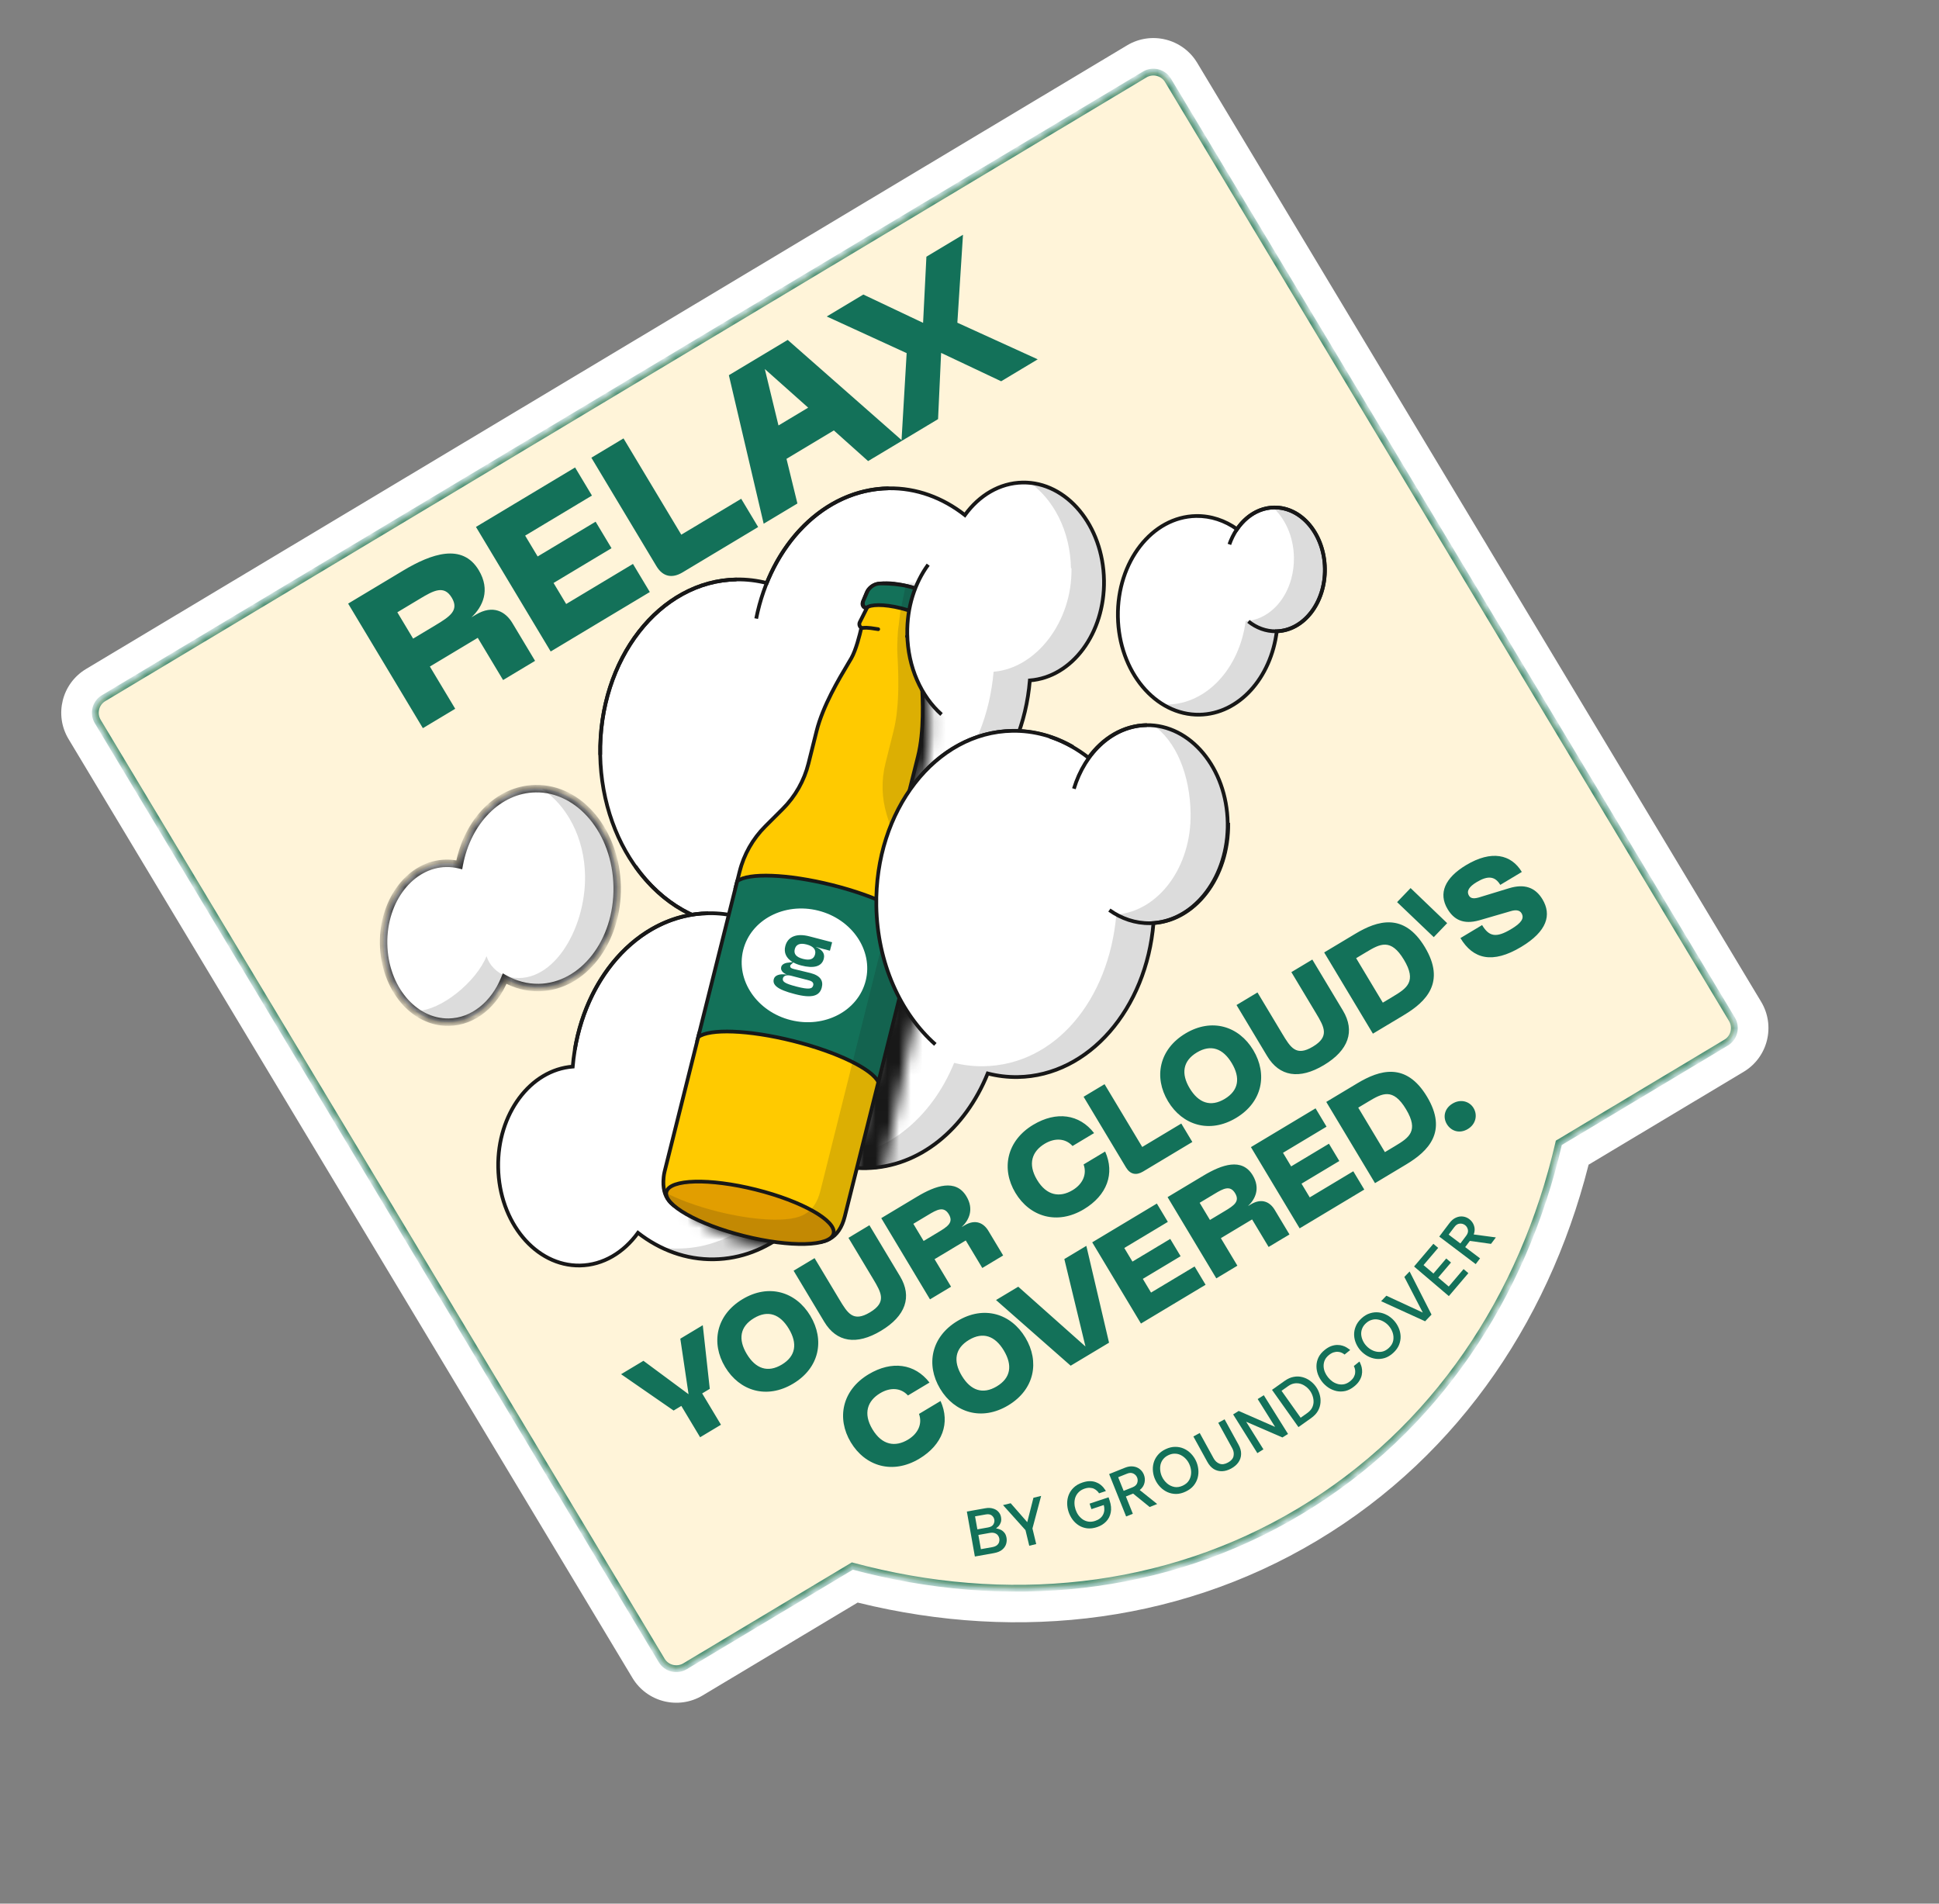
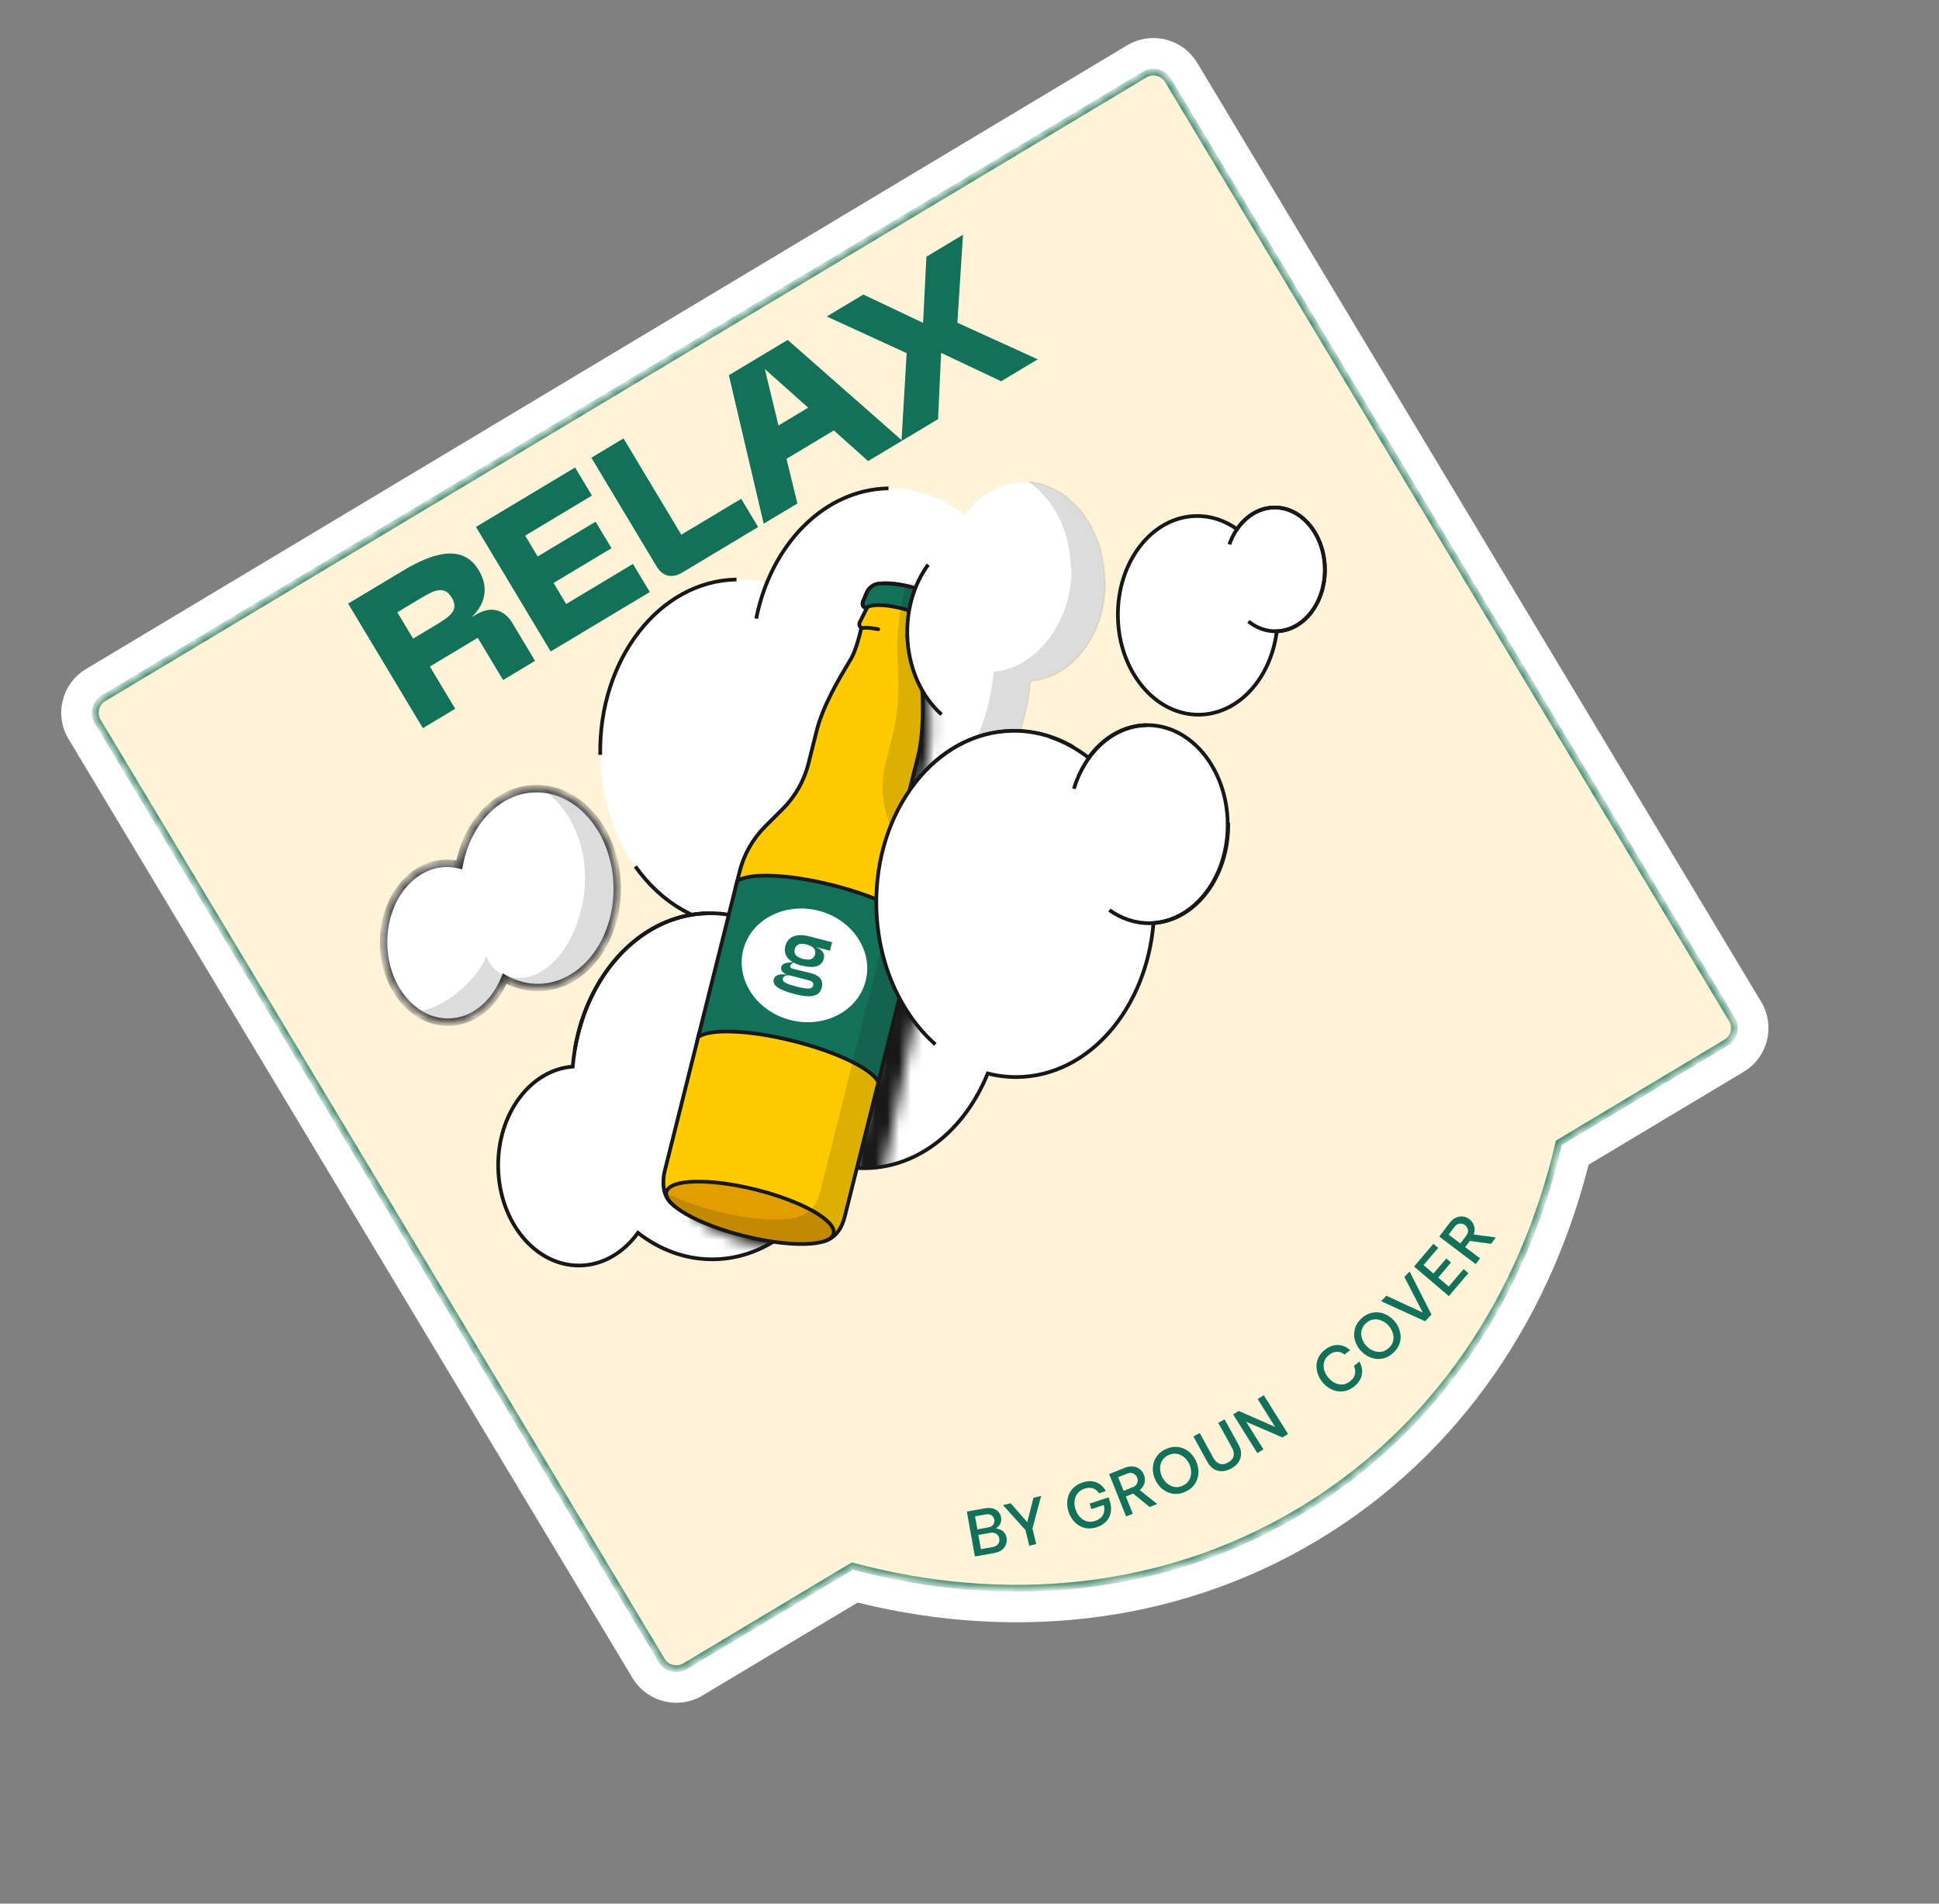
<svg xmlns="http://www.w3.org/2000/svg" width="165" height="162" viewBox="0 0 165 162" fill="none">
  <rect x="0" y="0" width="165" height="162" fill="#808080" stroke="none" />
  <mask id="path-1-outside-1_8111_2618" maskUnits="userSpaceOnUse" x="3.454" y="1.056" width="157.69" height="159.231" fill="black">
    <rect fill="white" x="3.454" y="1.056" width="157.69" height="159.231" />
    <path d="M97.405 6.342C98.091 5.931 98.981 6.154 99.393 6.84L123.677 47.274C123.761 47.411 123.846 47.549 123.929 47.688C124.012 47.826 124.094 47.965 124.176 48.104L147.38 86.74C147.792 87.426 147.57 88.315 146.884 88.727L132.649 97.255C129.619 110.367 122.127 121.708 110.608 128.609C99.088 135.51 85.542 136.773 72.533 133.27L58.295 141.8C57.608 142.211 56.718 141.988 56.306 141.302L8.318 61.402C7.906 60.716 8.129 59.826 8.815 59.415L97.405 6.342Z" />
  </mask>
  <path d="M97.405 6.342C98.091 5.931 98.981 6.154 99.393 6.84L123.677 47.274C123.761 47.411 123.846 47.549 123.929 47.688C124.012 47.826 124.094 47.965 124.176 48.104L147.38 86.74C147.792 87.426 147.57 88.315 146.884 88.727L132.649 97.255C129.619 110.367 122.127 121.708 110.608 128.609C99.088 135.51 85.542 136.773 72.533 133.27L58.295 141.8C57.608 142.211 56.718 141.988 56.306 141.302L8.318 61.402C7.906 60.716 8.129 59.826 8.815 59.415L97.405 6.342Z" fill="#FFF4D9" />
  <path d="M97.405 6.342L95.913 3.857L95.912 3.857L97.405 6.342ZM123.677 47.274L121.191 48.763L121.196 48.771L121.201 48.779L123.677 47.274ZM123.929 47.688L126.415 46.198L126.415 46.198L123.929 47.688ZM124.176 48.104L121.68 49.578L121.685 49.586L121.69 49.594L124.176 48.104ZM146.884 88.727L148.376 91.211L148.377 91.211L146.884 88.727ZM132.649 97.255L131.157 94.77L130.101 95.403L129.824 96.602L132.649 97.255ZM110.608 128.609L112.1 131.094L112.1 131.094L110.608 128.609ZM72.533 133.27L73.286 130.473L72.097 130.153L71.041 130.786L72.533 133.27ZM97.405 6.342L98.896 8.826C98.208 9.238 97.318 9.014 96.907 8.329L99.393 6.84L101.879 5.35C100.644 3.294 97.974 2.623 95.913 3.857L97.405 6.342ZM99.393 6.84L96.907 8.329L121.191 48.763L123.677 47.274L126.163 45.784L101.879 5.35L99.393 6.84ZM123.677 47.274L121.201 48.779C121.295 48.934 121.366 49.048 121.443 49.177L123.929 47.688L126.415 46.198C126.326 46.049 126.227 45.888 126.154 45.768L123.677 47.274ZM123.929 47.688L121.443 49.177C121.52 49.305 121.588 49.421 121.68 49.578L124.176 48.104L126.672 46.631C126.6 46.51 126.504 46.347 126.415 46.198L123.929 47.688ZM124.176 48.104L121.69 49.594L144.894 88.229L147.38 86.74L149.866 85.251L126.662 46.615L124.176 48.104ZM147.38 86.74L144.894 88.229C144.483 87.545 144.704 86.655 145.391 86.243L146.884 88.727L148.377 91.211C150.437 89.976 151.101 87.307 149.866 85.251L147.38 86.74ZM146.884 88.727L145.392 86.242L131.157 94.77L132.649 97.255L134.141 99.739L148.376 91.211L146.884 88.727ZM132.649 97.255L129.824 96.602C126.948 109.049 119.876 119.678 109.116 126.125L110.608 128.609L112.1 131.094C124.378 123.738 132.29 111.685 135.474 97.908L132.649 97.255ZM110.608 128.609L109.116 126.125C98.355 132.571 85.636 133.799 73.286 130.473L72.533 133.27L71.78 136.067C85.449 139.748 99.822 138.449 112.1 131.094L110.608 128.609ZM72.533 133.27L71.041 130.786L56.803 139.316L58.295 141.8L59.787 144.284L74.025 135.754L72.533 133.27ZM58.295 141.8L56.803 139.316C57.489 138.904 58.38 139.127 58.792 139.813L56.306 141.302L53.819 142.792C55.056 144.85 57.727 145.518 59.787 144.284L58.295 141.8ZM56.306 141.302L58.792 139.813L10.804 59.913L8.318 61.402L5.832 62.891L53.819 142.792L56.306 141.302ZM8.318 61.402L10.804 59.913C11.216 60.599 10.994 61.488 10.307 61.899L8.815 59.415L7.323 56.931C5.264 58.164 4.596 60.833 5.832 62.891L8.318 61.402ZM8.815 59.415L10.307 61.899L98.897 8.826L97.405 6.342L95.912 3.857L7.323 56.931L8.815 59.415Z" fill="white" mask="url(#path-1-outside-1_8111_2618)" />
  <mask id="path-3-inside-2_8111_2618" fill="white">
    <path d="M97.405 6.342C98.091 5.931 98.981 6.154 99.393 6.84L123.677 47.274C123.761 47.411 123.846 47.549 123.929 47.688C124.012 47.826 124.094 47.965 124.176 48.104L147.38 86.74C147.792 87.426 147.57 88.315 146.884 88.727L132.649 97.255C129.619 110.367 122.127 121.708 110.608 128.609C99.088 135.51 85.542 136.773 72.533 133.27L58.295 141.8C57.608 142.211 56.718 141.988 56.306 141.302L8.318 61.402C7.906 60.716 8.129 59.826 8.815 59.415L97.405 6.342Z" />
  </mask>
  <path d="M97.405 6.342C98.091 5.931 98.981 6.154 99.393 6.84L123.677 47.274C123.761 47.411 123.846 47.549 123.929 47.688C124.012 47.826 124.094 47.965 124.176 48.104L147.38 86.74C147.792 87.426 147.57 88.315 146.884 88.727L132.649 97.255C129.619 110.367 122.127 121.708 110.608 128.609C99.088 135.51 85.542 136.773 72.533 133.27L58.295 141.8C57.608 142.211 56.718 141.988 56.306 141.302L8.318 61.402C7.906 60.716 8.129 59.826 8.815 59.415L97.405 6.342Z" fill="#FFF4D9" />
  <path d="M97.405 6.342L97.255 6.093L97.255 6.093L97.405 6.342ZM123.677 47.274L123.429 47.423L123.43 47.424L123.677 47.274ZM123.929 47.688L124.178 47.539L124.178 47.539L123.929 47.688ZM124.176 48.104L123.926 48.252L123.927 48.253L124.176 48.104ZM146.884 88.727L147.033 88.975L147.033 88.975L146.884 88.727ZM132.649 97.255L132.5 97.006L132.394 97.069L132.367 97.189L132.649 97.255ZM110.608 128.609L110.757 128.858L110.757 128.858L110.608 128.609ZM72.533 133.27L72.608 132.99L72.489 132.958L72.384 133.022L72.533 133.27ZM97.405 6.342L97.554 6.59C98.103 6.261 98.815 6.44 99.144 6.989L99.393 6.84L99.642 6.691C99.147 5.868 98.079 5.6 97.255 6.093L97.405 6.342ZM99.393 6.84L99.144 6.989L123.429 47.423L123.677 47.274L123.926 47.125L99.642 6.691L99.393 6.84ZM123.677 47.274L123.43 47.424C123.514 47.563 123.598 47.699 123.681 47.836L123.929 47.688L124.178 47.539C124.094 47.399 124.008 47.259 123.925 47.123L123.677 47.274ZM123.929 47.688L123.681 47.836C123.763 47.974 123.843 48.111 123.926 48.252L124.176 48.104L124.426 47.957C124.344 47.82 124.262 47.678 124.178 47.539L123.929 47.688ZM124.176 48.104L123.927 48.253L147.132 86.889L147.38 86.74L147.629 86.591L124.425 47.955L124.176 48.104ZM147.38 86.74L147.132 86.889C147.461 87.438 147.284 88.149 146.735 88.478L146.884 88.727L147.033 88.975C147.857 88.481 148.123 87.414 147.629 86.591L147.38 86.74ZM146.884 88.727L146.735 88.478L132.5 97.006L132.649 97.255L132.799 97.503L147.033 88.975L146.884 88.727ZM132.649 97.255L132.367 97.189C129.352 110.235 121.902 121.505 110.458 128.361L110.608 128.609L110.757 128.858C122.352 121.911 129.886 110.499 132.932 97.32L132.649 97.255ZM110.608 128.609L110.458 128.361C99.015 135.216 85.552 136.476 72.608 132.99L72.533 133.27L72.458 133.55C85.533 137.071 99.162 135.804 110.757 128.858L110.608 128.609ZM72.533 133.27L72.384 133.022L58.146 141.551L58.295 141.8L58.444 142.048L72.682 133.518L72.533 133.27ZM58.295 141.8L58.146 141.551C57.596 141.881 56.884 141.702 56.554 141.153L56.306 141.302L56.057 141.451C56.551 142.275 57.62 142.542 58.444 142.048L58.295 141.8ZM56.306 141.302L56.554 141.153L8.567 61.253L8.318 61.402L8.07 61.551L56.057 141.451L56.306 141.302ZM8.318 61.402L8.567 61.253C8.237 60.704 8.415 59.992 8.965 59.663L8.815 59.415L8.666 59.166C7.842 59.66 7.575 60.728 8.07 61.551L8.318 61.402ZM8.815 59.415L8.965 59.663L97.554 6.59L97.405 6.342L97.255 6.093L8.666 59.166L8.815 59.415Z" fill="#137159" mask="url(#path-3-inside-2_8111_2618)" />
  <path d="M35.984 61.966L29.625 51.366L34.301 48.56C36.707 47.117 39.341 46.191 40.739 48.522C41.758 50.221 41.073 51.634 40.12 52.533L40.495 52.308C41.954 51.433 43.015 52.043 43.602 53.021L45.532 56.238L42.81 57.871L40.655 54.278L36.58 56.722L38.736 60.316L35.984 61.966ZM35.155 54.346L37.079 53.192C38.297 52.461 39.082 51.929 38.442 50.861C37.783 49.764 36.893 50.257 35.735 50.951L33.811 52.106L35.155 54.346ZM46.861 55.441L40.502 44.841L48.937 39.78L50.371 42.171L44.688 45.581L45.752 47.355L50.684 44.396L52.037 46.652L47.105 49.61L48.179 51.4L53.862 47.99L55.297 50.381L46.861 55.441ZM58.08 48.711C57.192 49.243 56.401 49.084 55.86 48.182L50.322 38.95L53.058 37.308L57.974 45.502L63.072 42.445L64.515 44.85L58.08 48.711ZM64.985 44.569L62.023 31.93L67.031 28.926L76.773 37.497L73.871 39.238L70.957 36.63L66.927 39.048L67.856 42.846L64.985 44.569ZM66.245 36.206L68.771 34.691L65.082 31.404L66.245 36.206ZM88.305 30.578L85.193 32.446L80.084 30.03L79.825 35.666L76.712 37.533L77.152 30.051L70.353 26.933L73.466 25.065L78.55 27.474L78.833 21.845L81.946 19.978L81.467 27.462L88.305 30.578Z" fill="#137159" />
  <path d="M82.957 132.459L82.275 128.632L83.847 128.352C84.091 128.308 84.308 128.316 84.496 128.375C84.687 128.429 84.841 128.521 84.956 128.65C85.075 128.778 85.15 128.928 85.181 129.101C85.213 129.284 85.206 129.44 85.157 129.569C85.112 129.695 85.052 129.796 84.977 129.874C84.902 129.951 84.835 130.007 84.778 130.042L84.783 130.073C84.874 130.082 84.98 130.111 85.103 130.161C85.225 130.206 85.337 130.286 85.439 130.399C85.544 130.509 85.614 130.663 85.65 130.863C85.682 131.043 85.669 131.223 85.613 131.404C85.556 131.584 85.442 131.745 85.272 131.886C85.104 132.022 84.869 132.118 84.565 132.172L82.957 132.459ZM83.882 128.879L82.972 129.041L83.169 130.148L84.079 129.986C84.3 129.946 84.45 129.861 84.53 129.729C84.609 129.598 84.637 129.461 84.612 129.32C84.586 129.178 84.513 129.06 84.393 128.964C84.273 128.868 84.103 128.84 83.882 128.879ZM84.211 130.453L83.254 130.624L83.47 131.834L84.426 131.663C84.595 131.633 84.728 131.581 84.825 131.507C84.922 131.429 84.986 131.339 85.017 131.238C85.049 131.136 85.056 131.033 85.037 130.93C85.019 130.826 84.978 130.734 84.913 130.653C84.848 130.569 84.757 130.507 84.64 130.467C84.523 130.428 84.379 130.423 84.211 130.453Z" fill="#137159" />
  <path d="M87.585 131.543L87.265 130.215L85.352 128.083L86.005 127.925L87.415 129.536L87.941 127.459L88.595 127.301L87.857 130.073L88.177 131.4L87.585 131.543Z" fill="#137159" />
  <path d="M93.362 129.954C93.056 130.056 92.773 130.091 92.511 130.06C92.253 130.028 92.02 129.947 91.811 129.817C91.6 129.685 91.421 129.519 91.274 129.321C91.126 129.119 91.012 128.9 90.933 128.665C90.855 128.429 90.814 128.186 90.812 127.935C90.81 127.685 90.854 127.445 90.943 127.216C91.035 126.982 91.177 126.775 91.367 126.593C91.56 126.407 91.809 126.263 92.115 126.161C92.354 126.082 92.568 126.043 92.757 126.047C92.947 126.05 93.116 126.08 93.264 126.138C93.411 126.192 93.537 126.261 93.643 126.344C93.748 126.427 93.835 126.511 93.903 126.595C93.972 126.679 94.023 126.749 94.056 126.804C94.09 126.86 94.106 126.887 94.106 126.887L93.523 127.082C93.523 127.082 93.508 127.059 93.478 127.013C93.448 126.968 93.402 126.917 93.339 126.861C93.278 126.8 93.199 126.745 93.101 126.696C93.004 126.647 92.888 126.62 92.752 126.613C92.62 126.602 92.467 126.625 92.294 126.683C92.088 126.752 91.92 126.852 91.791 126.984C91.663 127.111 91.57 127.257 91.51 127.42C91.453 127.583 91.427 127.754 91.432 127.934C91.436 128.113 91.467 128.288 91.523 128.457C91.581 128.63 91.662 128.791 91.767 128.94C91.875 129.085 92 129.208 92.144 129.307C92.291 129.403 92.451 129.464 92.626 129.49C92.804 129.516 92.995 129.495 93.198 129.427C93.513 129.322 93.734 129.149 93.86 128.907C93.987 128.666 94.009 128.389 93.927 128.077L92.875 128.427L92.719 127.959L94.334 127.42L94.422 127.685C94.548 128.063 94.581 128.405 94.52 128.709C94.462 129.013 94.33 129.271 94.124 129.484C93.922 129.695 93.668 129.852 93.362 129.954Z" fill="#137159" />
  <path d="M95.829 129.051L94.382 125.443L95.722 124.905C95.979 124.802 96.215 124.766 96.431 124.796C96.649 124.822 96.836 124.898 96.992 125.024C97.147 125.147 97.263 125.302 97.338 125.491C97.429 125.719 97.447 125.951 97.391 126.188C97.339 126.424 97.204 126.629 96.987 126.803L98.471 127.991L97.832 128.247L96.423 127.103L95.809 127.35L96.399 128.822L95.829 129.051ZM95.912 125.407L95.151 125.712L95.617 126.872L96.377 126.567C96.582 126.485 96.713 126.364 96.77 126.206C96.826 126.044 96.824 125.888 96.764 125.738C96.704 125.589 96.599 125.476 96.448 125.401C96.295 125.323 96.117 125.324 95.912 125.407Z" fill="#137159" />
  <path d="M100.894 126.934C100.612 127.067 100.34 127.134 100.076 127.135C99.812 127.132 99.566 127.08 99.34 126.978C99.112 126.873 98.91 126.73 98.736 126.549C98.561 126.368 98.42 126.166 98.314 125.941C98.207 125.716 98.14 125.481 98.113 125.234C98.084 124.984 98.101 124.74 98.166 124.5C98.231 124.26 98.347 124.038 98.514 123.835C98.68 123.629 98.903 123.459 99.185 123.326C99.47 123.191 99.745 123.124 100.009 123.127C100.272 123.126 100.517 123.177 100.744 123.279C100.97 123.381 101.171 123.522 101.346 123.703C101.519 123.881 101.659 124.082 101.765 124.306C101.872 124.531 101.939 124.768 101.968 125.018C101.998 125.268 101.981 125.514 101.917 125.757C101.853 125.997 101.738 126.22 101.572 126.426C101.405 126.63 101.179 126.799 100.894 126.934ZM100.653 126.426C100.906 126.306 101.089 126.144 101.202 125.939C101.313 125.732 101.366 125.509 101.362 125.271C101.356 125.029 101.3 124.798 101.195 124.576C101.118 124.412 101.017 124.265 100.895 124.137C100.771 124.006 100.63 123.902 100.474 123.825C100.32 123.747 100.154 123.707 99.976 123.707C99.799 123.701 99.615 123.744 99.426 123.834C99.239 123.922 99.09 124.037 98.979 124.179C98.869 124.316 98.795 124.469 98.755 124.639C98.719 124.808 98.712 124.981 98.735 125.16C98.756 125.336 98.805 125.507 98.883 125.671C98.988 125.893 99.132 126.082 99.315 126.24C99.497 126.394 99.703 126.494 99.934 126.54C100.163 126.582 100.403 126.544 100.653 126.426Z" fill="#137159" />
  <path d="M104.775 124.968C104.514 125.111 104.257 125.189 104.003 125.2C103.748 125.209 103.512 125.149 103.293 125.021C103.077 124.888 102.891 124.682 102.738 124.403L101.551 122.244L102.09 121.948L103.276 124.107C103.398 124.328 103.565 124.48 103.779 124.562C103.99 124.642 104.229 124.608 104.496 124.461C104.766 124.313 104.925 124.128 104.971 123.907C105.015 123.683 104.977 123.46 104.855 123.239L103.668 121.08L104.207 120.784L105.394 122.943C105.547 123.222 105.621 123.49 105.613 123.745C105.607 123.996 105.531 124.228 105.384 124.441C105.239 124.649 105.036 124.824 104.775 124.968Z" fill="#137159" />
  <path d="M106.995 123.661L104.934 120.366L105.406 120.071L108.504 121.428L107.022 119.059L107.543 118.733L109.605 122.029L109.128 122.327L106.044 120.991L107.512 123.338L106.995 123.661Z" fill="#137159" />
-   <path d="M110.492 121.446L108.242 118.276L109.326 117.507C109.58 117.327 109.835 117.214 110.091 117.17C110.345 117.122 110.589 117.13 110.822 117.192C111.058 117.252 111.274 117.354 111.471 117.498C111.67 117.64 111.84 117.809 111.98 118.006C112.12 118.203 112.224 118.419 112.292 118.654C112.363 118.887 112.388 119.125 112.367 119.368C112.348 119.608 112.276 119.842 112.15 120.069C112.021 120.294 111.83 120.496 111.576 120.677L110.492 121.446ZM109.614 117.959L109.053 118.358L110.68 120.649L111.241 120.251C111.418 120.125 111.55 119.984 111.637 119.828C111.722 119.669 111.768 119.505 111.777 119.336C111.783 119.163 111.761 118.995 111.708 118.83C111.656 118.661 111.58 118.505 111.479 118.362C111.377 118.219 111.255 118.096 111.112 117.991C110.972 117.884 110.821 117.807 110.658 117.759C110.495 117.712 110.325 117.702 110.147 117.729C109.969 117.757 109.791 117.833 109.614 117.959Z" fill="#137159" />
  <path d="M115.228 117.99C114.986 118.186 114.738 118.313 114.485 118.373C114.232 118.428 113.985 118.431 113.744 118.382C113.503 118.329 113.278 118.236 113.068 118.104C112.859 117.967 112.676 117.801 112.52 117.608C112.364 117.414 112.242 117.2 112.152 116.966C112.066 116.73 112.023 116.49 112.025 116.246C112.027 115.997 112.083 115.757 112.192 115.525C112.305 115.29 112.483 115.075 112.725 114.88C112.925 114.72 113.116 114.608 113.3 114.546C113.486 114.482 113.66 114.452 113.821 114.457C113.983 114.457 114.129 114.479 114.258 114.523C114.391 114.565 114.504 114.615 114.597 114.675C114.693 114.733 114.767 114.783 114.82 114.826C114.87 114.867 114.895 114.887 114.895 114.887L114.417 115.272C114.417 115.272 114.395 115.256 114.351 115.224C114.307 115.187 114.244 115.15 114.161 115.114C114.08 115.075 113.985 115.051 113.874 115.042C113.763 115.027 113.641 115.04 113.507 115.08C113.374 115.116 113.232 115.194 113.082 115.315C112.921 115.444 112.804 115.59 112.732 115.751C112.663 115.911 112.63 116.076 112.633 116.249C112.637 116.421 112.672 116.59 112.739 116.757C112.809 116.921 112.899 117.073 113.011 117.212C113.123 117.351 113.252 117.472 113.398 117.575C113.544 117.673 113.702 117.744 113.872 117.787C114.039 117.828 114.208 117.831 114.379 117.797C114.552 117.761 114.719 117.678 114.88 117.549C115.03 117.428 115.138 117.308 115.203 117.188C115.269 117.063 115.307 116.945 115.316 116.834C115.328 116.721 115.324 116.621 115.304 116.534C115.286 116.445 115.265 116.376 115.24 116.329C115.216 116.276 115.204 116.25 115.204 116.25L115.682 115.865C115.682 115.865 115.698 115.895 115.729 115.956C115.759 116.016 115.793 116.1 115.829 116.206C115.865 116.307 115.891 116.428 115.905 116.569C115.92 116.705 115.912 116.854 115.879 117.014C115.848 117.17 115.78 117.332 115.677 117.501C115.577 117.667 115.428 117.83 115.228 117.99Z" fill="#137159" />
  <path d="M118.554 115.135C118.324 115.345 118.084 115.49 117.832 115.568C117.579 115.644 117.329 115.666 117.082 115.636C116.833 115.603 116.599 115.526 116.378 115.405C116.158 115.283 115.964 115.131 115.796 114.948C115.628 114.765 115.494 114.559 115.395 114.332C115.294 114.102 115.238 113.863 115.229 113.615C115.22 113.366 115.266 113.12 115.366 112.877C115.463 112.631 115.627 112.402 115.856 112.192C116.089 111.979 116.332 111.835 116.585 111.759C116.837 111.681 117.085 111.657 117.332 111.687C117.578 111.718 117.812 111.794 118.032 111.915C118.25 112.033 118.443 112.184 118.611 112.368C118.779 112.551 118.914 112.757 119.015 112.987C119.117 113.217 119.173 113.458 119.185 113.709C119.194 113.957 119.15 114.204 119.052 114.45C118.952 114.694 118.786 114.922 118.554 115.135ZM118.174 114.72C118.381 114.531 118.507 114.322 118.555 114.094C118.599 113.863 118.584 113.634 118.51 113.408C118.433 113.179 118.312 112.974 118.146 112.793C118.023 112.659 117.884 112.549 117.729 112.463C117.572 112.374 117.407 112.316 117.235 112.289C117.065 112.259 116.895 112.271 116.724 112.323C116.554 112.37 116.391 112.464 116.236 112.606C116.084 112.746 115.975 112.9 115.911 113.068C115.847 113.231 115.821 113.4 115.833 113.574C115.848 113.746 115.893 113.914 115.968 114.078C116.04 114.24 116.138 114.388 116.261 114.522C116.426 114.703 116.62 114.841 116.841 114.938C117.06 115.031 117.287 115.066 117.521 115.042C117.752 115.014 117.97 114.907 118.174 114.72Z" fill="#137159" />
  <path d="M121.271 112.441L117.526 110.731L117.973 110.265L121.073 111.699L119.503 108.668L119.95 108.201L121.816 111.872L121.271 112.441Z" fill="#137159" />
  <path d="M123.29 110.298L120.33 107.78L121.973 105.847L122.382 106.195L121.136 107.659L121.98 108.377L123.069 107.097L123.473 107.44L122.384 108.721L123.281 109.483L124.543 107.999L124.951 108.346L123.29 110.298Z" fill="#137159" />
  <path d="M125.576 107.576L122.474 105.233L123.344 104.081C123.511 103.86 123.695 103.707 123.895 103.621C124.095 103.531 124.295 103.499 124.493 103.526C124.689 103.552 124.869 103.625 125.031 103.748C125.226 103.896 125.362 104.085 125.436 104.318C125.513 104.547 125.504 104.792 125.408 105.053L127.292 105.304L126.877 105.853L125.079 105.601L124.68 106.129L125.946 107.085L125.576 107.576ZM123.766 104.412L123.272 105.066L124.27 105.819L124.763 105.165C124.896 104.989 124.946 104.818 124.913 104.653C124.877 104.486 124.795 104.353 124.667 104.256C124.538 104.159 124.39 104.117 124.221 104.131C124.051 104.142 123.899 104.236 123.766 104.412Z" fill="#137159" />
-   <path d="M57.892 113.922L59.803 112.775L60.399 118.19L59.752 118.579L61.352 121.245L59.577 122.31L57.978 119.643L57.321 120.037L52.852 116.945L54.754 115.804L58.593 118.647L57.892 113.922ZM61.703 116.328C60.48 114.289 60.933 111.911 63.188 110.558C65.433 109.211 67.735 109.937 68.958 111.976C70.187 114.025 69.744 116.398 67.499 117.744C65.244 119.097 62.932 118.377 61.703 116.328ZM63.546 115.223C64.299 116.478 65.332 116.844 66.528 116.127C67.724 115.409 67.877 114.331 67.125 113.076C66.372 111.821 65.344 111.464 64.158 112.176C62.962 112.893 62.799 113.978 63.546 115.223ZM70.138 112.482L67.532 108.138L69.317 107.068L71.41 110.558C72.134 111.764 72.598 112.539 74.03 111.68C75.461 110.821 75.01 110.025 74.293 108.829L72.199 105.339L73.983 104.268L76.589 108.611C77.636 110.357 77.069 111.99 74.971 113.249C72.883 114.501 71.185 114.227 70.138 112.482ZM79.138 110.575L74.992 103.663L78.041 101.834C79.609 100.893 81.327 100.289 82.239 101.809C82.903 102.917 82.456 103.838 81.835 104.424L82.08 104.277C83.031 103.707 83.723 104.105 84.105 104.742L85.364 106.84L83.589 107.905L82.183 105.562L79.527 107.156L80.932 109.499L79.138 110.575ZM78.597 105.607L79.852 104.854C80.646 104.377 81.158 104.03 80.741 103.334C80.311 102.619 79.731 102.94 78.976 103.393L77.721 104.146L78.597 105.607ZM92.23 102.908C89.966 104.266 87.634 103.558 86.405 101.509C85.182 99.47 85.654 97.08 87.919 95.721C89.9 94.533 91.854 94.814 93.101 96.425L91.268 97.525C90.674 96.868 89.772 96.81 88.899 97.333C87.831 97.974 87.431 99.041 88.248 100.404C89.072 101.776 90.201 101.925 91.27 101.284C92.142 100.761 92.509 99.927 92.209 99.094L94.042 97.994C94.883 99.863 94.211 101.72 92.23 102.908ZM97.267 99.699C96.689 100.046 96.173 99.942 95.82 99.354L92.209 93.334L93.993 92.264L97.199 97.607L100.522 95.613L101.463 97.182L97.267 99.699ZM99.393 93.718C98.169 91.679 98.623 89.3 100.877 87.948C103.123 86.601 105.424 87.326 106.648 89.365C107.877 91.415 107.434 93.787 105.189 95.134C102.934 96.487 100.622 95.767 99.393 93.718ZM101.236 92.612C101.989 93.867 103.022 94.234 104.218 93.516C105.414 92.799 105.567 91.72 104.814 90.465C104.062 89.21 103.034 88.853 101.848 89.565C100.652 90.283 100.489 91.367 101.236 92.612ZM107.828 89.871L105.222 85.528L107.006 84.457L109.1 87.948C109.824 89.153 110.288 89.928 111.72 89.069C113.151 88.211 112.7 87.415 111.983 86.218L109.889 82.728L111.673 81.658L114.279 86.001C115.326 87.746 114.759 89.379 112.661 90.638C110.572 91.891 108.874 91.616 107.828 89.871ZM116.828 87.965L112.681 81.053L115.329 79.465C117.221 78.33 119.47 77.634 121.252 80.604C123.04 83.585 121.367 85.242 119.475 86.377L116.828 87.965ZM117.671 85.326L118.534 84.808C119.72 84.096 120.579 83.528 119.468 81.675C118.356 79.822 117.44 80.318 116.264 81.024L115.401 81.541L117.671 85.326ZM122.007 79.751L118.886 76.771L120.035 75.575L123.147 78.561L122.007 79.751ZM131.259 76.534C132.047 77.848 131.663 79.252 129.447 80.581C127.006 82.046 125.353 81.624 124.276 79.83L126.12 78.724C126.708 79.704 127.308 79.838 128.592 79.067C129.465 78.544 129.731 78.144 129.473 77.713C129.326 77.467 129.018 77.399 128.567 77.536L125.888 78.316C124.498 78.71 123.708 78.238 123.184 77.365C122.379 76.022 122.949 74.706 124.763 73.618C126.92 72.324 128.6 72.703 129.5 74.203L127.667 75.303C127.22 74.558 126.61 74.497 125.669 75.061C125.012 75.455 124.769 75.828 125.004 76.22C125.122 76.416 125.33 76.518 125.832 76.377L128.412 75.589C129.73 75.185 130.653 75.524 131.259 76.534ZM78.225 124.138C75.96 125.496 73.629 124.788 72.399 122.739C71.176 120.7 71.648 118.31 73.913 116.951C75.894 115.763 77.849 116.044 79.096 117.655L77.262 118.755C76.668 118.098 75.766 118.039 74.894 118.563C73.825 119.204 73.425 120.271 74.242 121.633C75.066 123.006 76.195 123.155 77.264 122.514C78.136 121.991 78.503 121.157 78.203 120.324L80.037 119.224C80.878 121.093 80.205 122.949 78.225 124.138ZM79.999 118.18C78.775 116.141 79.229 113.762 81.484 112.41C83.729 111.063 86.031 111.788 87.254 113.828C88.483 115.877 88.04 118.249 85.795 119.596C83.54 120.949 81.228 120.229 79.999 118.18ZM81.842 117.074C82.595 118.329 83.628 118.696 84.824 117.978C86.02 117.261 86.173 116.182 85.421 114.927C84.668 113.673 83.64 113.316 82.454 114.027C81.258 114.745 81.095 115.829 81.842 117.074ZM91.109 116.221L84.757 110.633L86.649 109.498L92.368 114.586L90.57 107.145L92.443 106.022L94.374 114.263L91.109 116.221ZM97.09 112.634L92.943 105.722L98.443 102.422L99.378 103.981L95.672 106.204L96.366 107.361L99.582 105.432L100.464 106.903L97.249 108.832L97.948 109.998L101.654 107.775L102.59 109.334L97.09 112.634ZM103.502 108.787L99.355 101.875L102.405 100.046C103.973 99.105 105.691 98.501 106.602 100.02C107.267 101.128 106.82 102.05 106.198 102.636L106.443 102.489C107.394 101.918 108.087 102.317 108.469 102.954L109.728 105.052L107.953 106.116L106.547 103.773L103.89 105.367L105.296 107.71L103.502 108.787ZM102.961 103.818L104.216 103.065C105.01 102.589 105.522 102.242 105.104 101.546C104.675 100.83 104.095 101.152 103.34 101.604L102.085 102.357L102.961 103.818ZM110.594 104.532L106.448 97.62L111.948 94.32L112.883 95.879L109.177 98.103L109.871 99.26L113.087 97.33L113.969 98.801L110.753 100.73L111.453 101.897L115.159 99.674L116.094 101.232L110.594 104.532ZM117.007 100.685L112.86 93.773L115.507 92.185C117.399 91.05 119.648 90.354 121.431 93.325C123.219 96.305 121.546 97.962 119.654 99.097L117.007 100.685ZM117.85 98.046L118.713 97.528C119.899 96.817 120.758 96.248 119.646 94.395C118.535 92.542 117.619 93.038 116.442 93.744L115.58 94.261L117.85 98.046ZM124.904 96.081C124.198 96.504 123.477 96.257 123.118 95.659C122.771 95.08 122.899 94.337 123.605 93.914C124.291 93.502 125.046 93.716 125.393 94.294C125.751 94.892 125.591 95.669 124.904 96.081Z" fill="#137159" />
  <path d="M65.246 49.615C67.149 44.895 71.048 41.631 75.603 41.555C77.988 41.515 80.223 42.355 82.108 43.833C83.318 42.159 85.066 41.097 87.025 41.064C90.769 41.001 93.868 44.723 93.946 49.378C94.021 53.896 91.223 57.631 87.635 57.903C87.035 65.189 82.142 70.904 76.096 71.006C75.215 71.02 74.354 70.914 73.523 70.701C71.62 75.422 67.722 78.687 63.167 78.763C56.625 78.873 51.212 72.369 51.075 64.236C50.939 56.103 56.132 49.421 62.674 49.311C63.555 49.296 64.415 49.402 65.246 49.615Z" fill="white" />
-   <path d="M65.246 49.615L65.206 49.769L65.34 49.803L65.392 49.675L65.246 49.615ZM75.603 41.555L75.6 41.397L75.6 41.397L75.603 41.555ZM82.108 43.833L82.01 43.957L82.139 44.059L82.236 43.925L82.108 43.833ZM87.025 41.064L87.023 40.905L87.023 40.905L87.025 41.064ZM93.946 49.378L94.104 49.375L94.104 49.375L93.946 49.378ZM87.635 57.903L87.623 57.746L87.488 57.756L87.477 57.89L87.635 57.903ZM76.096 71.006L76.099 71.164L76.099 71.164L76.096 71.006ZM73.523 70.701L73.562 70.548L73.428 70.513L73.376 70.642L73.523 70.701ZM63.167 78.763L63.169 78.921L63.169 78.921L63.167 78.763ZM51.075 64.236L50.917 64.239L50.917 64.239L51.075 64.236ZM62.674 49.311L62.671 49.153L62.671 49.153L62.674 49.311ZM65.246 49.615L65.392 49.675C67.278 44.996 71.13 41.788 75.605 41.713L75.603 41.555L75.6 41.397C70.965 41.474 67.019 44.794 65.099 49.556L65.246 49.615ZM75.603 41.555L75.605 41.713C77.951 41.674 80.151 42.5 82.01 43.957L82.108 43.833L82.205 43.708C80.296 42.211 78.026 41.356 75.6 41.397L75.603 41.555ZM82.108 43.833L82.236 43.925C83.422 42.284 85.128 41.254 87.028 41.222L87.025 41.064L87.023 40.905C85.004 40.939 83.213 42.034 81.98 43.74L82.108 43.833ZM87.025 41.064L87.028 41.222C90.654 41.161 93.71 44.779 93.787 49.38L93.946 49.378L94.104 49.375C94.025 44.667 90.884 40.841 87.023 40.905L87.025 41.064ZM93.946 49.378L93.787 49.38C93.862 53.846 91.1 57.482 87.623 57.746L87.635 57.903L87.647 58.061C91.346 57.781 94.18 53.947 94.104 49.375L93.946 49.378ZM87.635 57.903L87.477 57.89C86.882 65.125 82.031 70.748 76.094 70.847L76.096 71.006L76.099 71.164C82.253 71.061 87.189 65.254 87.792 57.916L87.635 57.903ZM76.096 71.006L76.094 70.847C75.226 70.862 74.38 70.758 73.562 70.548L73.523 70.701L73.484 70.854C74.328 71.071 75.203 71.179 76.099 71.164L76.096 71.006ZM73.523 70.701L73.376 70.642C71.49 75.321 67.639 78.53 63.164 78.605L63.167 78.763L63.169 78.921C67.805 78.844 71.75 75.523 73.67 70.76L73.523 70.701ZM63.167 78.763L63.164 78.605C56.741 78.713 51.369 72.313 51.233 64.234L51.075 64.236L50.917 64.239C51.054 72.425 56.51 79.033 63.169 78.921L63.167 78.763ZM51.075 64.236L51.233 64.234C51.098 56.154 56.253 49.577 62.676 49.469L62.674 49.311L62.671 49.153C56.012 49.264 50.78 56.053 50.917 64.239L51.075 64.236ZM62.674 49.311L62.676 49.469C63.543 49.455 64.389 49.559 65.206 49.769L65.246 49.615L65.285 49.462C64.441 49.246 63.567 49.138 62.671 49.153L62.674 49.311Z" fill="#181818" />
  <path d="M51.077 64.239C50.941 56.106 56.133 49.424 62.675 49.314" stroke="#181818" stroke-width="0.316" />
  <path opacity="0.15" fill-rule="evenodd" clip-rule="evenodd" d="M84.16 31.67C84.173 31.669 84.185 31.667 84.198 31.666L84.24 31.661C84.257 31.66 84.273 31.658 84.289 31.657L84.316 31.654L84.329 31.653C84.299 31.656 84.27 31.658 84.24 31.661C84.218 31.663 84.195 31.666 84.172 31.669L84.16 31.67Z" fill="#181818" />
  <path d="M76.099 71.01C73.857 71.047 71.747 70.308 69.937 68.993M75.605 41.558C70.13 41.65 65.6 46.345 64.349 52.642" stroke="#181818" stroke-width="0.316" />
  <path opacity="0.15" fill-rule="evenodd" clip-rule="evenodd" d="M58.333 77.685C59.82 78.468 61.457 78.889 63.173 78.861C67.752 78.784 71.663 75.523 73.589 70.82C74.036 70.931 74.492 71.01 74.956 71.057L74.997 71.061C75.037 71.065 75.078 71.069 75.12 71.072L75.17 71.076C75.229 71.081 75.288 71.085 75.347 71.088C75.414 71.092 75.481 71.096 75.549 71.098L75.644 71.102L75.727 71.104L75.823 71.106C75.857 71.106 75.891 71.106 75.925 71.106C75.96 71.106 75.996 71.106 76.031 71.106C76.054 71.106 76.078 71.106 76.101 71.105C82.19 71.003 87.095 65.275 87.728 57.997C91.367 57.697 94.168 53.909 94.093 49.374L94.049 49.375C93.974 44.878 91.096 41.211 87.493 40.974C89.621 42.403 91.081 45.172 91.134 48.358L91.178 48.357C91.254 52.892 88.189 56.867 84.55 57.166C83.917 64.444 79.276 69.986 73.186 70.088C73.163 70.089 73.14 70.089 73.117 70.089C73.081 70.089 73.046 70.09 73.01 70.089C72.976 70.09 72.942 70.089 72.909 70.089L72.812 70.087L72.73 70.085L72.634 70.082C72.507 70.076 72.381 70.069 72.255 70.059L72.205 70.055C72.164 70.052 72.123 70.048 72.082 70.044L72.041 70.04C71.578 69.993 71.237 69.68 70.79 69.57C68.864 74.273 64.837 77.767 60.259 77.844C59.604 77.855 58.961 77.8 58.333 77.685Z" fill="#181818" />
  <path d="M63.174 78.764C59.562 78.825 56.294 76.869 54.068 73.736" stroke="#181818" stroke-width="0.316" />
  <mask id="path-15-inside-3_8111_2618" fill="white">
    <path d="M39.081 73.593C39.769 69.92 42.393 67.168 45.571 67.114C49.33 67.052 52.44 70.789 52.519 75.462C52.597 80.135 49.613 83.975 45.854 84.038C44.818 84.056 43.832 83.783 42.944 83.283C42.071 85.451 40.282 86.951 38.191 86.986C35.189 87.037 32.705 84.051 32.642 80.319C32.58 76.587 34.962 73.52 37.964 73.469C38.346 73.463 38.72 73.506 39.081 73.593Z" />
  </mask>
  <path d="M39.081 73.593C39.769 69.92 42.393 67.168 45.571 67.114C49.33 67.052 52.44 70.789 52.519 75.462C52.597 80.135 49.613 83.975 45.854 84.038C44.818 84.056 43.832 83.783 42.944 83.283C42.071 85.451 40.282 86.951 38.191 86.986C35.189 87.037 32.705 84.051 32.642 80.319C32.58 76.587 34.962 73.52 37.964 73.469C38.346 73.463 38.72 73.506 39.081 73.593Z" fill="white" />
  <path d="M39.081 73.593L39.007 73.901L39.331 73.979L39.392 73.651L39.081 73.593ZM45.571 67.114L45.566 66.798L45.566 66.798L45.571 67.114ZM52.519 75.462L52.835 75.457L52.835 75.457L52.519 75.462ZM45.854 84.038L45.859 84.355L45.859 84.355L45.854 84.038ZM42.944 83.283L43.1 83.007L42.785 82.83L42.651 83.165L42.944 83.283ZM38.191 86.986L38.196 87.303L38.196 87.303L38.191 86.986ZM32.642 80.319L32.326 80.324L32.326 80.324L32.642 80.319ZM37.964 73.469L37.958 73.153L37.958 73.153L37.964 73.469ZM39.081 73.593L39.392 73.651C40.062 70.075 42.596 67.481 45.577 67.431L45.571 67.114L45.566 66.798C42.191 66.854 39.476 69.765 38.77 73.535L39.081 73.593ZM45.571 67.114L45.577 67.431C49.1 67.372 52.126 70.901 52.202 75.467L52.519 75.462L52.835 75.457C52.755 70.677 49.56 66.731 45.566 66.798L45.571 67.114ZM52.519 75.462L52.202 75.467C52.279 80.034 49.372 83.663 45.849 83.722L45.854 84.038L45.859 84.355C49.854 84.288 52.915 80.237 52.835 75.457L52.519 75.462ZM45.854 84.038L45.849 83.722C44.873 83.738 43.942 83.482 43.1 83.007L42.944 83.283L42.789 83.559C43.722 84.084 44.763 84.373 45.859 84.355L45.854 84.038ZM42.944 83.283L42.651 83.165C41.812 85.249 40.117 86.638 38.186 86.67L38.191 86.986L38.196 87.303C40.448 87.265 42.331 85.653 43.238 83.401L42.944 83.283ZM38.191 86.986L38.186 86.67C35.419 86.716 33.019 83.939 32.959 80.313L32.642 80.319L32.326 80.324C32.39 84.163 34.958 87.357 38.196 87.303L38.191 86.986ZM32.642 80.319L32.959 80.313C32.898 76.688 35.203 73.833 37.969 73.786L37.964 73.469L37.958 73.153C34.721 73.208 32.261 76.485 32.326 80.324L32.642 80.319ZM37.964 73.469L37.969 73.786C38.324 73.78 38.671 73.82 39.007 73.901L39.081 73.593L39.155 73.285C38.768 73.192 38.367 73.146 37.958 73.153L37.964 73.469Z" fill="#181818" mask="url(#path-15-inside-3_8111_2618)" />
  <path opacity="0.15" fill-rule="evenodd" clip-rule="evenodd" d="M46.103 67.129C48.246 68.528 49.731 71.297 49.785 74.507C49.863 79.18 46.851 84.153 43.12 83.083C42.26 82.802 41.625 82.103 41.402 81.372C40.529 83.54 37.548 85.997 35.457 86.032C35.413 86.033 35.368 86.033 35.324 86.032C36.163 86.653 37.145 87.003 38.19 86.986C40.281 86.951 42.072 85.451 42.945 83.283C43.832 83.782 44.817 84.054 45.853 84.036C49.611 83.973 52.595 80.134 52.517 75.46C52.442 71.01 49.618 67.409 46.103 67.129Z" fill="#181818" />
  <path d="M75.768 70.262C77.672 65.543 81.57 62.281 86.124 62.205C88.51 62.165 90.745 63.006 92.63 64.484C93.84 62.809 95.59 61.744 97.551 61.711C101.295 61.648 104.393 65.372 104.471 70.026C104.546 74.546 101.746 78.281 98.156 78.551C97.557 85.838 92.664 91.554 86.618 91.656C85.737 91.67 84.878 91.564 84.049 91.352C82.145 96.071 78.247 99.334 73.693 99.41C72.812 99.425 71.951 99.318 71.121 99.105C69.218 103.826 65.32 107.091 60.765 107.167C58.392 107.207 56.166 106.377 54.288 104.913C53.072 106.593 51.318 107.662 49.35 107.695C45.587 107.758 42.472 104.016 42.394 99.337C42.318 94.796 45.13 91.042 48.736 90.768C49.354 83.506 54.239 77.817 60.271 77.716C61.152 77.701 62.012 77.807 62.843 78.02C64.746 73.299 68.645 70.034 73.2 69.958C74.08 69.943 74.939 70.05 75.768 70.262Z" fill="white" />
  <path d="M75.768 70.262L75.729 70.415L75.863 70.45L75.915 70.321L75.768 70.262ZM86.124 62.205L86.121 62.046L86.121 62.046L86.124 62.205ZM92.63 64.484L92.532 64.609L92.662 64.71L92.758 64.577L92.63 64.484ZM97.551 61.711L97.548 61.553L97.548 61.553L97.551 61.711ZM104.471 70.026L104.629 70.024L104.629 70.024L104.471 70.026ZM98.156 78.551L98.144 78.393L98.009 78.403L97.998 78.538L98.156 78.551ZM86.618 91.656L86.62 91.814L86.62 91.814L86.618 91.656ZM84.049 91.352L84.088 91.199L83.954 91.164L83.902 91.293L84.049 91.352ZM73.693 99.41L73.696 99.568L73.696 99.568L73.693 99.41ZM71.121 99.105L71.16 98.952L71.026 98.917L70.974 99.046L71.121 99.105ZM60.765 107.167L60.767 107.325L60.767 107.325L60.765 107.167ZM54.288 104.913L54.385 104.789L54.256 104.688L54.16 104.821L54.288 104.913ZM49.35 107.695L49.353 107.853L49.353 107.853L49.35 107.695ZM42.394 99.337L42.236 99.34L42.236 99.34L42.394 99.337ZM48.736 90.768L48.748 90.925L48.883 90.915L48.894 90.781L48.736 90.768ZM60.271 77.716L60.268 77.557L60.268 77.557L60.271 77.716ZM62.843 78.02L62.803 78.173L62.937 78.208L62.989 78.079L62.843 78.02ZM73.2 69.958L73.197 69.8L73.197 69.8L73.2 69.958ZM75.768 70.262L75.915 70.321C77.802 65.644 81.653 62.438 86.127 62.363L86.124 62.205L86.121 62.046C81.487 62.124 77.542 65.442 75.622 70.203L75.768 70.262ZM86.124 62.205L86.127 62.363C88.473 62.324 90.673 63.15 92.532 64.609L92.63 64.484L92.728 64.36C90.818 62.862 88.548 62.006 86.121 62.046L86.124 62.205ZM92.63 64.484L92.758 64.577C93.945 62.934 95.652 61.901 97.554 61.869L97.551 61.711L97.548 61.553C95.528 61.587 93.735 62.684 92.502 64.392L92.63 64.484ZM97.551 61.711L97.554 61.869C101.18 61.809 104.235 65.428 104.313 70.029L104.471 70.026L104.629 70.024C104.55 65.316 101.41 61.488 97.548 61.553L97.551 61.711ZM104.471 70.026L104.313 70.029C104.387 74.496 101.623 78.132 98.144 78.393L98.156 78.551L98.168 78.709C101.869 78.431 104.705 74.597 104.629 70.024L104.471 70.026ZM98.156 78.551L97.998 78.538C97.404 85.774 92.553 91.398 86.615 91.497L86.618 91.656L86.62 91.814C92.775 91.711 97.711 85.902 98.314 78.564L98.156 78.551ZM86.618 91.656L86.615 91.497C85.749 91.512 84.904 91.408 84.088 91.199L84.049 91.352L84.009 91.505C84.852 91.721 85.725 91.829 86.62 91.814L86.618 91.656ZM84.049 91.352L83.902 91.293C82.015 95.97 78.165 99.177 73.691 99.252L73.693 99.41L73.696 99.568C78.33 99.491 82.275 96.172 84.195 91.411L84.049 91.352ZM73.693 99.41L73.691 99.252C72.824 99.266 71.977 99.162 71.16 98.952L71.121 99.105L71.082 99.258C71.925 99.475 72.8 99.583 73.696 99.568L73.693 99.41ZM71.121 99.105L70.974 99.046C69.088 103.725 65.237 106.934 60.762 107.009L60.765 107.167L60.767 107.325C65.403 107.248 69.348 103.927 71.268 99.164L71.121 99.105ZM60.765 107.167L60.762 107.009C58.429 107.048 56.238 106.232 54.385 104.789L54.288 104.913L54.191 105.038C56.094 106.521 58.354 107.366 60.767 107.325L60.765 107.167ZM54.288 104.913L54.16 104.821C52.967 106.468 51.256 107.504 49.347 107.536L49.35 107.695L49.353 107.853C51.38 107.819 53.177 106.718 54.416 105.006L54.288 104.913ZM49.35 107.695L49.347 107.536C45.702 107.597 42.63 103.96 42.552 99.335L42.394 99.337L42.236 99.34C42.315 104.072 45.472 107.918 49.353 107.853L49.35 107.695ZM42.394 99.337L42.552 99.335C42.477 94.847 45.253 91.191 48.748 90.925L48.736 90.768L48.724 90.61C45.007 90.892 42.159 94.746 42.236 99.34L42.394 99.337ZM48.736 90.768L48.894 90.781C49.508 83.57 54.349 77.973 60.273 77.874L60.271 77.716L60.268 77.557C54.128 77.66 49.201 83.441 48.579 90.754L48.736 90.768ZM60.271 77.716L60.273 77.874C61.14 77.859 61.986 77.963 62.803 78.173L62.843 78.02L62.882 77.867C62.038 77.65 61.164 77.542 60.268 77.557L60.271 77.716ZM62.843 78.02L62.989 78.079C64.875 73.4 68.728 70.191 73.203 70.116L73.2 69.958L73.197 69.8C68.562 69.877 64.616 73.198 62.696 77.961L62.843 78.02ZM73.2 69.958L73.203 70.116C74.068 70.102 74.913 70.206 75.729 70.415L75.768 70.262L75.808 70.109C74.965 69.893 74.092 69.785 73.197 69.8L73.2 69.958Z" fill="#181818" />
  <path d="M60.262 77.719C54.637 77.813 50.01 82.766 48.91 89.322" stroke="#181818" stroke-width="0.316" />
  <path opacity="0.15" fill-rule="evenodd" clip-rule="evenodd" d="M94.686 52.315C94.698 52.313 94.711 52.312 94.723 52.311L94.766 52.306C94.782 52.305 94.798 52.303 94.814 52.302L94.841 52.299L94.855 52.298C94.825 52.301 94.795 52.303 94.766 52.306C94.743 52.309 94.721 52.311 94.698 52.313L94.686 52.315Z" fill="#181818" />
  <path d="M104.514 70.024C104.592 74.678 101.62 78.502 97.876 78.565C96.615 78.586 95.426 78.178 94.402 77.448M97.594 61.709C94.737 61.757 92.329 63.995 91.384 67.121" stroke="#181818" stroke-width="0.316" />
-   <path opacity="0.15" fill-rule="evenodd" clip-rule="evenodd" d="M55.915 106.094C57.402 106.877 59.04 107.298 60.756 107.27L60.755 107.264L60.765 107.264C65.343 107.188 69.254 103.927 71.18 99.223C71.992 99.424 72.832 99.523 73.692 99.509C78.271 99.432 82.182 96.171 84.108 91.468C84.92 91.668 85.76 91.768 86.62 91.753C92.71 91.651 97.615 85.923 98.248 78.645C101.886 78.345 104.688 74.557 104.612 70.022L104.568 70.023C104.493 65.526 101.616 61.858 98.013 61.622C100.14 63.051 101.261 66.024 101.315 69.209C101.391 73.744 98.633 77.532 94.994 77.832C94.361 85.109 89.795 90.634 83.706 90.736C82.846 90.751 82.005 90.651 81.193 90.451C79.268 95.154 75.357 98.415 70.778 98.492C69.918 98.506 69.247 98.305 68.435 98.105C66.509 102.808 62.429 106.171 57.85 106.247L57.841 106.247L57.841 106.253C57.186 106.264 56.543 106.209 55.915 106.094Z" fill="#181818" />
  <path d="M95.128 52.48C95.05 47.811 98.031 43.975 101.786 43.912C103.05 43.891 104.24 44.301 105.266 45.031C106.024 43.921 107.15 43.209 108.418 43.188C110.758 43.149 112.694 45.475 112.743 48.385C112.791 51.272 110.962 53.647 108.647 53.721C108.154 57.699 105.422 60.763 102.069 60.819C98.314 60.882 95.207 57.148 95.128 52.48Z" fill="white" />
  <path d="M95.128 52.48L94.97 52.483L94.97 52.483L95.128 52.48ZM101.786 43.912L101.784 43.754L101.784 43.754L101.786 43.912ZM105.266 45.031L105.174 45.16L105.306 45.254L105.397 45.121L105.266 45.031ZM108.418 43.188L108.416 43.03L108.416 43.03L108.418 43.188ZM112.743 48.385L112.901 48.382L112.901 48.382L112.743 48.385ZM108.647 53.721L108.642 53.563L108.506 53.567L108.49 53.701L108.647 53.721ZM102.069 60.819L102.072 60.977L102.072 60.977L102.069 60.819ZM95.128 52.48L95.286 52.477C95.209 47.862 98.151 44.131 101.789 44.07L101.786 43.912L101.784 43.754C97.911 43.819 94.891 47.76 94.97 52.483L95.128 52.48ZM101.786 43.912L101.789 44.07C103.016 44.05 104.173 44.448 105.174 45.16L105.266 45.031L105.358 44.902C104.307 44.155 103.085 43.732 101.784 43.754L101.786 43.912ZM105.266 45.031L105.397 45.121C106.132 44.044 107.214 43.367 108.421 43.346L108.418 43.188L108.416 43.03C107.086 43.052 105.916 43.798 105.135 44.942L105.266 45.031ZM108.418 43.188L108.421 43.346C110.643 43.309 112.537 45.532 112.585 48.387L112.743 48.385L112.901 48.382C112.851 45.419 110.873 42.989 108.416 43.03L108.418 43.188ZM112.743 48.385L112.585 48.387C112.632 51.221 110.841 53.493 108.642 53.563L108.647 53.721L108.652 53.879C111.083 53.802 112.95 51.323 112.901 48.382L112.743 48.385ZM108.647 53.721L108.49 53.701C108.003 57.63 105.314 60.606 102.066 60.661L102.069 60.819L102.072 60.977C105.529 60.919 108.305 57.768 108.804 53.74L108.647 53.721ZM102.069 60.819L102.066 60.661C98.429 60.722 95.364 57.092 95.286 52.477L95.128 52.48L94.97 52.483C95.049 57.204 98.199 61.042 102.072 60.977L102.069 60.819Z" fill="#181818" />
  <path d="M106.234 52.882C106.914 53.426 107.726 53.737 108.593 53.722C110.933 53.683 112.79 51.293 112.741 48.383C112.693 45.474 110.756 43.148 108.416 43.187C106.705 43.216 105.253 44.501 104.614 46.327" stroke="#181818" stroke-width="0.316" />
-   <path opacity="0.15" fill-rule="evenodd" clip-rule="evenodd" d="M99.341 59.958C99.151 59.961 98.962 59.954 98.775 59.939C99.759 60.576 100.882 60.93 102.071 60.91C105.462 60.853 108.209 57.779 108.731 53.809C109.645 53.759 110.478 53.361 111.151 52.724L111.156 52.719C111.185 52.691 111.214 52.663 111.242 52.634C111.265 52.612 111.287 52.589 111.309 52.566L111.315 52.56C111.339 52.535 111.362 52.51 111.385 52.485L111.392 52.477C111.409 52.459 111.425 52.441 111.442 52.422L111.459 52.402L111.468 52.392C111.488 52.369 111.508 52.346 111.527 52.322L111.547 52.299C111.565 52.277 111.582 52.255 111.6 52.233L111.616 52.213C111.634 52.19 111.652 52.167 111.67 52.144L111.69 52.117L111.734 52.057L111.738 52.052L111.759 52.022L111.799 51.965L111.83 51.921L111.864 51.869L111.895 51.822L111.927 51.771L111.957 51.724L111.991 51.669L112.02 51.619L112.047 51.573L112.066 51.539L112.086 51.504L112.101 51.475C112.115 51.45 112.129 51.423 112.143 51.397L112.159 51.367C112.167 51.352 112.175 51.336 112.183 51.32L112.196 51.294L112.217 51.252L112.245 51.194L112.271 51.139C112.28 51.118 112.29 51.097 112.299 51.076L112.317 51.035C112.329 51.008 112.341 50.981 112.352 50.954L112.366 50.922C112.378 50.893 112.39 50.863 112.402 50.833L112.409 50.814L112.431 50.758L112.448 50.712L112.453 50.698C112.464 50.667 112.475 50.636 112.486 50.605L112.497 50.573C112.507 50.544 112.517 50.515 112.526 50.486L112.536 50.456C112.546 50.424 112.557 50.391 112.567 50.357L112.573 50.337C112.582 50.307 112.59 50.278 112.598 50.248L112.609 50.209C112.767 49.636 112.847 49.02 112.837 48.381C112.793 45.762 111.232 43.582 109.189 43.165C109.152 43.157 109.113 43.15 109.075 43.144C108.906 43.115 108.734 43.098 108.559 43.094C108.512 43.093 108.465 43.093 108.417 43.093C108.382 43.094 108.348 43.095 108.313 43.097L108.281 43.099L108.228 43.102C109.341 44.059 110.077 45.642 110.107 47.429C110.118 48.068 110.037 48.683 109.88 49.256L109.869 49.296C109.86 49.325 109.852 49.355 109.843 49.384L109.837 49.405L109.82 49.461L109.806 49.504L109.797 49.533C109.787 49.563 109.778 49.592 109.768 49.621L109.756 49.653C109.745 49.684 109.735 49.715 109.723 49.746L109.718 49.759C109.706 49.794 109.693 49.828 109.679 49.861L109.672 49.88C109.66 49.91 109.648 49.94 109.636 49.97L109.623 50.001C109.611 50.029 109.6 50.056 109.588 50.083L109.57 50.123C109.56 50.144 109.551 50.165 109.541 50.186L109.515 50.241L109.487 50.3L109.466 50.342L109.445 50.385L109.429 50.415L109.413 50.445L109.398 50.474C109.389 50.49 109.38 50.507 109.372 50.523L109.356 50.551L109.339 50.582L109.317 50.621L109.29 50.667L109.261 50.716L109.228 50.771L109.198 50.819L109.165 50.87L109.134 50.917L109.1 50.968L109.069 51.013L109.03 51.069L109.008 51.099L109.004 51.105L108.96 51.164L108.94 51.191L108.92 51.217L108.886 51.261L108.87 51.28C108.853 51.302 108.835 51.324 108.817 51.346L108.797 51.37L108.774 51.398L108.738 51.439L108.73 51.449L108.707 51.476L108.663 51.525L108.656 51.532C108.633 51.558 108.609 51.583 108.585 51.607L108.579 51.614C108.529 51.666 108.478 51.717 108.426 51.766L108.421 51.771C107.748 52.409 106.915 52.807 106.001 52.856C105.479 56.826 102.733 59.901 99.341 59.958ZM102.577 43.861C102.556 43.889 102.535 43.918 102.514 43.948C102.459 43.91 102.404 43.873 102.348 43.837C102.425 43.843 102.501 43.851 102.577 43.861Z" fill="#181818" />
  <mask id="mask0_8111_2618" style="mask-type:alpha" maskUnits="userSpaceOnUse" x="58" y="50" width="23" height="57">
    <path fill-rule="evenodd" clip-rule="evenodd" d="M77.879 50.334L77.931 50.494L77.765 50.408C77.744 50.532 77.755 50.297 77.655 50.374C77.558 50.448 77.251 50.273 77.131 50.266L76.803 52.29C76.92 52.194 76.806 52.442 76.803 52.29C76.864 52.022 76.753 52.332 76.803 52.29C76.735 52.592 76.689 53.722 76.653 53.896C76.617 54.071 76.612 55.388 76.64 55.766L76.661 56.032C76.67 56.129 76.679 56.236 76.689 56.351L76.69 56.357L76.743 56.951C76.869 58.454 77.005 60.75 76.609 62.666L76.031 65.457C75.731 66.91 75.831 68.419 76.322 69.819L77.018 71.803C77.523 73.243 77.626 74.793 77.317 76.287L71.987 102.043C71.786 103.018 71.358 103.702 70.718 104.086C70.656 104.123 70.593 104.157 70.527 104.188C70.454 104.227 70.376 104.263 70.292 104.296C69.862 104.466 69.278 104.573 68.585 104.62C67.197 104.713 65.344 104.563 63.354 104.151C61.486 103.764 59.821 103.214 58.6 102.622C58.696 102.958 58.851 103.249 59.068 103.496C59.157 103.599 59.257 103.692 59.367 103.779C59.688 104.061 60.127 104.344 60.658 104.617C61.895 105.253 63.656 105.851 65.646 106.263C67.636 106.675 69.489 106.824 70.877 106.731C71.57 106.685 72.154 106.578 72.584 106.407C72.668 106.375 72.746 106.338 72.819 106.3C72.885 106.268 72.948 106.235 73.01 106.198C73.65 105.814 74.078 105.129 74.279 104.155L79.609 78.399C79.918 76.905 79.815 75.354 79.31 73.915L78.614 71.931C78.123 70.53 78.023 69.022 78.323 67.569L78.901 64.778C79.297 62.862 79.161 60.566 79.034 59.063L78.982 58.469L78.981 58.463C78.971 58.347 78.962 58.241 78.953 58.144L78.932 57.878C78.904 57.499 78.956 56.987 79.034 56.488C79.106 56.031 79.198 55.592 79.267 55.29C79.328 55.271 79.385 55.241 79.435 55.199C79.552 55.102 79.618 54.958 79.616 54.806L79.596 53.639C79.716 53.646 79.835 53.611 79.932 53.538C80.032 53.461 80.099 53.349 80.12 53.225L80.126 53.172L80.178 52.33C80.208 51.841 79.974 51.386 79.594 51.116C79.214 50.82 78.605 50.54 77.879 50.334Z" fill="#101828" />
  </mask>
  <g mask="url(#mask0_8111_2618)">
    <path d="M56.021 51.844C57.905 50.205 60.197 49.226 62.688 49.184L62.687 49.186C63.54 49.172 64.375 49.271 65.181 49.469C65.904 47.71 66.905 46.154 68.114 44.89C68.12 44.883 68.126 44.877 68.132 44.871C68.228 44.771 68.325 44.672 68.424 44.575C68.432 44.567 68.441 44.56 68.449 44.552C68.846 44.167 69.262 43.813 69.697 43.492C69.72 43.475 69.743 43.457 69.766 43.44C69.865 43.369 69.965 43.299 70.066 43.231C70.085 43.218 70.105 43.205 70.124 43.192C70.226 43.123 70.328 43.057 70.432 42.992C70.457 42.977 70.483 42.962 70.509 42.946C70.608 42.886 70.707 42.825 70.807 42.768C70.93 42.698 71.053 42.631 71.178 42.566C71.255 42.526 71.332 42.489 71.41 42.451C71.467 42.423 71.524 42.395 71.581 42.369C71.665 42.33 71.749 42.293 71.833 42.257C71.895 42.23 71.957 42.203 72.02 42.177C72.087 42.15 72.153 42.123 72.221 42.097C72.302 42.065 72.384 42.036 72.466 42.006C72.54 41.98 72.614 41.953 72.689 41.929C72.749 41.909 72.81 41.891 72.871 41.872C72.952 41.847 73.033 41.82 73.115 41.797C73.26 41.756 73.407 41.719 73.555 41.685C73.592 41.676 73.63 41.669 73.667 41.66C73.782 41.635 73.896 41.612 74.012 41.591C74.072 41.58 74.132 41.569 74.192 41.56C74.29 41.544 74.389 41.529 74.488 41.515C74.541 41.508 74.593 41.502 74.646 41.496C74.763 41.482 74.881 41.471 75 41.461C75.043 41.458 75.085 41.454 75.128 41.451C75.289 41.441 75.45 41.433 75.612 41.43L75.611 41.43L75.613 41.43C77.988 41.391 80.21 42.215 82.093 43.658C83.319 42.018 85.07 40.972 87.036 40.939C90.873 40.875 94.004 44.68 94.083 49.376L94.099 49.376C94.15 52.382 92.934 55.058 91.05 56.61C90.1 57.399 88.979 57.905 87.76 58.02C87.635 59.45 87.341 60.819 86.909 62.099C88.991 62.23 90.938 63.023 92.614 64.308C93.727 62.817 95.275 61.819 97.024 61.624C97.041 61.622 97.059 61.62 97.076 61.618C97.135 61.612 97.195 61.605 97.255 61.601C97.37 61.593 97.484 61.586 97.6 61.584L97.6 61.587C101.416 61.552 104.523 65.344 104.604 70.022L104.622 70.022L104.649 70.022C104.725 74.558 101.927 78.359 98.278 78.671C97.637 85.947 92.732 91.681 86.63 91.784L86.629 91.784C85.773 91.799 84.936 91.7 84.128 91.501C82.196 96.199 78.287 99.46 73.703 99.538L73.702 99.538C72.846 99.552 72.008 99.453 71.2 99.255C69.268 103.954 65.358 107.217 60.772 107.294C58.411 107.333 56.197 106.52 54.321 105.09C53.09 106.738 51.334 107.792 49.359 107.825C45.502 107.889 42.355 104.064 42.276 99.343C42.2 94.805 44.985 91.004 48.627 90.658C48.669 90.2 48.727 89.748 48.801 89.304L48.795 89.303C49.422 85.567 51.191 82.338 53.643 80.223C53.652 80.215 53.662 80.207 53.671 80.198C53.797 80.091 53.924 79.985 54.054 79.883C54.12 79.831 54.188 79.781 54.255 79.73C54.324 79.678 54.393 79.625 54.464 79.574C54.552 79.51 54.642 79.45 54.732 79.389C54.794 79.347 54.854 79.305 54.916 79.265C55 79.211 55.085 79.159 55.17 79.107C55.243 79.063 55.315 79.019 55.389 78.976C55.474 78.926 55.56 78.879 55.646 78.832C55.708 78.798 55.77 78.764 55.832 78.732C55.939 78.676 56.046 78.623 56.155 78.571C56.203 78.548 56.251 78.525 56.3 78.503C56.413 78.451 56.527 78.401 56.643 78.353C56.684 78.336 56.726 78.32 56.768 78.303C57.32 78.082 57.888 77.908 58.473 77.788C54.145 75.593 51.065 70.362 50.962 64.24C50.877 59.131 52.884 54.573 56.021 51.844ZM94.822 52.3L94.849 52.298L94.862 52.297C94.833 52.3 94.803 52.303 94.774 52.305C94.79 52.304 94.806 52.302 94.822 52.3ZM94.706 52.312C94.714 52.311 94.722 52.31 94.731 52.31C94.718 52.311 94.706 52.312 94.693 52.314L94.706 52.312ZM84.188 31.662C84.21 31.659 84.232 31.657 84.255 31.654L84.212 31.659C84.2 31.661 84.188 31.662 84.175 31.664L84.188 31.662Z" fill="#181818" />
  </g>
  <path d="M67.544 88.315C71.326 89.26 74.319 90.7 74.831 91.746L71.885 103.525C71.414 105.411 70.13 106.048 68.247 105.577L58.8 103.215C57.093 102.788 56.309 101.922 56.469 100.219C56.469 100.192 56.471 100.165 56.477 100.138C56.495 99.99 56.518 99.841 56.556 99.692L59.501 87.913C60.446 87.231 63.763 87.369 67.544 88.315ZM77.16 49.869C78.158 50.119 78.992 50.51 79.435 50.896C79.758 51.157 79.944 51.571 79.899 52.004L79.813 52.842C79.802 52.95 79.745 53.047 79.657 53.11C79.568 53.172 79.457 53.193 79.352 53.166L79.267 53.145L79.236 54.464C79.233 54.577 79.179 54.684 79.089 54.752C79.031 54.797 78.963 54.822 78.892 54.827C78.728 55.427 78.403 56.723 78.427 57.512C78.432 57.671 78.442 57.871 78.453 58.105L78.453 58.106L78.453 58.109C78.523 59.547 78.654 62.223 78.117 64.371L77.426 67.136C77.06 68.598 77.099 70.132 77.539 71.573L78.153 73.584C78.591 75.021 78.631 76.551 78.266 78.009L77.993 79.103C77.48 78.056 74.488 76.617 70.706 75.671C66.925 74.725 63.608 74.587 62.663 75.269L62.936 74.176C63.301 72.718 64.055 71.386 65.118 70.326L66.607 68.84C67.674 67.775 68.43 66.44 68.796 64.978L69.487 62.212C70.025 60.065 71.399 57.767 72.138 56.531L72.14 56.528L72.146 56.516C72.264 56.32 72.365 56.151 72.442 56.016C72.836 55.33 73.159 54.034 73.296 53.428C73.236 53.39 73.188 53.335 73.157 53.269C73.11 53.166 73.113 53.047 73.164 52.946L73.757 51.767L73.672 51.746C73.567 51.72 73.479 51.649 73.43 51.553C73.381 51.456 73.377 51.343 73.418 51.242L73.736 50.462C73.902 50.055 74.267 49.776 74.68 49.701C75.253 49.572 76.169 49.621 77.16 49.869Z" fill="#FFCA00" />
  <path d="M67.544 88.315L67.583 88.161L67.583 88.161L67.544 88.315ZM74.831 91.746L74.984 91.785L74.998 91.729L74.973 91.677L74.831 91.746ZM68.247 105.577L68.285 105.424L68.247 105.577ZM58.8 103.215L58.762 103.368L58.8 103.215ZM56.469 100.219L56.627 100.234L56.627 100.225L56.627 100.216L56.469 100.219ZM56.477 100.138L56.633 100.171L56.634 100.157L56.477 100.138ZM59.501 87.913L59.408 87.785L59.362 87.819L59.348 87.875L59.501 87.913ZM77.16 49.869L77.199 49.716L77.199 49.716L77.16 49.869ZM79.435 50.896L79.331 51.016L79.336 51.019L79.435 50.896ZM79.899 52.004L79.742 51.988L79.742 51.988L79.899 52.004ZM79.813 52.842L79.656 52.826L79.656 52.826L79.813 52.842ZM79.657 53.11L79.748 53.239L79.748 53.239L79.657 53.11ZM79.267 53.145L79.306 52.992L79.114 52.944L79.109 53.142L79.267 53.145ZM79.236 54.464L79.077 54.46L79.077 54.46L79.236 54.464ZM79.089 54.752L78.993 54.627L78.993 54.627L79.089 54.752ZM78.892 54.827L78.88 54.669L78.769 54.678L78.74 54.785L78.892 54.827ZM78.427 57.512L78.269 57.517L78.269 57.517L78.427 57.512ZM78.453 58.105L78.607 58.143L78.612 58.12L78.611 58.097L78.453 58.105ZM78.453 58.106L78.299 58.068L78.29 58.104L78.298 58.141L78.453 58.106ZM78.453 58.109L78.611 58.101L78.611 58.087L78.608 58.074L78.453 58.109ZM78.117 64.371L78.271 64.409L78.117 64.371ZM77.426 67.136L77.272 67.098L77.272 67.098L77.426 67.136ZM77.539 71.573L77.691 71.527L77.691 71.527L77.539 71.573ZM78.153 73.584L78.001 73.63L78.001 73.63L78.153 73.584ZM78.266 78.009L78.42 78.048L78.42 78.048L78.266 78.009ZM77.993 79.103L77.851 79.172L78.041 79.561L78.146 79.141L77.993 79.103ZM70.706 75.671L70.745 75.517L70.745 75.517L70.706 75.671ZM62.663 75.269L62.51 75.231L62.404 75.651L62.756 75.397L62.663 75.269ZM62.936 74.176L62.783 74.138L62.783 74.138L62.936 74.176ZM65.118 70.326L65.007 70.213L65.007 70.213L65.118 70.326ZM66.607 68.84L66.719 68.952L66.719 68.952L66.607 68.84ZM68.796 64.978L68.95 65.016L68.95 65.016L68.796 64.978ZM72.138 56.531L72.005 56.446L72.003 56.449L72.138 56.531ZM72.14 56.528L72.274 56.613L72.278 56.607L72.281 56.6L72.14 56.528ZM72.146 56.516L72.01 56.435L72.005 56.444L72.146 56.516ZM72.442 56.016L72.58 56.094L72.58 56.094L72.442 56.016ZM73.296 53.428L73.45 53.463L73.475 53.354L73.381 53.294L73.296 53.428ZM73.157 53.269L73.301 53.203L73.301 53.203L73.157 53.269ZM73.164 52.946L73.305 53.017L73.305 53.017L73.164 52.946ZM73.757 51.767L73.898 51.838L73.987 51.662L73.795 51.614L73.757 51.767ZM73.43 51.553L73.288 51.624L73.289 51.624L73.43 51.553ZM73.418 51.242L73.564 51.303L73.564 51.302L73.418 51.242ZM73.736 50.462L73.589 50.402L73.589 50.403L73.736 50.462ZM74.68 49.701L74.708 49.857L74.715 49.855L74.68 49.701ZM67.544 88.315L67.506 88.468C69.389 88.939 71.072 89.532 72.346 90.136C72.983 90.438 73.514 90.741 73.915 91.03C74.321 91.323 74.578 91.59 74.689 91.816L74.831 91.746L74.973 91.677C74.828 91.38 74.519 91.075 74.101 90.773C73.679 90.469 73.129 90.157 72.481 89.85C71.185 89.236 69.481 88.636 67.583 88.161L67.544 88.315ZM74.831 91.746L74.677 91.708L71.732 103.487L71.885 103.525L72.039 103.564L74.984 91.785L74.831 91.746ZM71.885 103.525L71.732 103.487C71.503 104.401 71.085 104.987 70.52 105.296C69.952 105.606 69.205 105.653 68.285 105.424L68.247 105.577L68.208 105.731C69.172 105.972 70.009 105.936 70.671 105.574C71.337 105.21 71.796 104.535 72.039 103.564L71.885 103.525ZM68.247 105.577L68.285 105.424L58.839 103.061L58.8 103.215L58.762 103.368L68.208 105.731L68.247 105.577ZM58.8 103.215L58.839 103.061C58.001 102.852 57.416 102.541 57.057 102.096C56.702 101.655 56.549 101.059 56.627 100.234L56.469 100.219L56.312 100.204C56.229 101.082 56.388 101.77 56.811 102.295C57.231 102.816 57.892 103.151 58.762 103.368L58.8 103.215ZM56.469 100.219L56.627 100.216C56.627 100.203 56.629 100.188 56.632 100.171L56.477 100.138L56.322 100.106C56.315 100.143 56.31 100.182 56.311 100.221L56.469 100.219ZM56.477 100.138L56.634 100.157C56.651 100.013 56.674 99.871 56.709 99.73L56.556 99.692L56.402 99.653C56.363 99.811 56.338 99.967 56.32 100.12L56.477 100.138ZM56.556 99.692L56.709 99.73L59.655 87.951L59.501 87.913L59.348 87.875L56.402 99.653L56.556 99.692ZM59.501 87.913L59.594 88.041C59.798 87.894 60.151 87.779 60.646 87.712C61.136 87.645 61.747 87.628 62.451 87.662C63.859 87.728 65.623 87.998 67.506 88.468L67.544 88.315L67.583 88.161C65.684 87.686 63.899 87.413 62.466 87.345C61.75 87.311 61.119 87.328 60.603 87.398C60.093 87.467 59.677 87.591 59.408 87.785L59.501 87.913ZM77.16 49.869L77.122 50.023C78.108 50.269 78.915 50.653 79.331 51.015L79.435 50.896L79.539 50.777C79.07 50.368 78.208 49.968 77.199 49.716L77.16 49.869ZM79.435 50.896L79.336 51.019C79.618 51.248 79.781 51.61 79.742 51.988L79.899 52.004L80.057 52.02C80.107 51.532 79.897 51.066 79.535 50.773L79.435 50.896ZM79.899 52.004L79.742 51.988L79.656 52.826L79.813 52.842L79.971 52.858L80.057 52.02L79.899 52.004ZM79.813 52.842L79.656 52.826C79.65 52.888 79.617 52.944 79.566 52.98L79.657 53.11L79.748 53.239C79.874 53.15 79.955 53.011 79.971 52.858L79.813 52.842ZM79.657 53.11L79.566 52.98C79.515 53.016 79.451 53.028 79.39 53.013L79.352 53.166L79.313 53.32C79.463 53.357 79.622 53.328 79.748 53.239L79.657 53.11ZM79.352 53.166L79.39 53.013L79.306 52.992L79.267 53.145L79.229 53.299L79.313 53.32L79.352 53.166ZM79.267 53.145L79.109 53.142L79.077 54.46L79.236 54.464L79.394 54.468L79.426 53.149L79.267 53.145ZM79.236 54.464L79.077 54.46C79.076 54.526 79.045 54.587 78.993 54.627L79.089 54.752L79.185 54.878C79.314 54.78 79.39 54.629 79.394 54.468L79.236 54.464ZM79.089 54.752L78.993 54.627C78.961 54.651 78.921 54.666 78.88 54.669L78.892 54.827L78.905 54.985C79.004 54.977 79.102 54.942 79.185 54.878L79.089 54.752ZM78.892 54.827L78.74 54.785C78.657 55.087 78.533 55.565 78.434 56.068C78.334 56.568 78.256 57.104 78.269 57.517L78.427 57.512L78.585 57.507C78.574 57.132 78.646 56.625 78.744 56.13C78.842 55.637 78.963 55.167 79.045 54.869L78.892 54.827ZM78.427 57.512L78.269 57.517C78.274 57.677 78.284 57.879 78.295 58.112L78.453 58.105L78.611 58.097C78.6 57.863 78.59 57.664 78.585 57.507L78.427 57.512ZM78.453 58.105L78.3 58.066L78.299 58.068L78.453 58.106L78.606 58.145L78.607 58.143L78.453 58.105ZM78.453 58.106L78.298 58.141L78.299 58.143L78.453 58.109L78.608 58.074L78.607 58.072L78.453 58.106ZM78.453 58.109L78.295 58.116C78.365 59.56 78.494 62.211 77.964 64.332L78.117 64.371L78.271 64.409C78.815 62.234 78.681 59.535 78.611 58.101L78.453 58.109ZM78.117 64.371L77.964 64.332L77.272 67.098L77.426 67.136L77.579 67.174L78.271 64.409L78.117 64.371ZM77.426 67.136L77.272 67.098C76.9 68.588 76.939 70.151 77.388 71.62L77.539 71.573L77.691 71.527C77.259 70.113 77.221 68.609 77.579 67.174L77.426 67.136ZM77.539 71.573L77.388 71.62L78.001 73.63L78.153 73.584L78.304 73.538L77.691 71.527L77.539 71.573ZM78.153 73.584L78.001 73.63C78.432 75.04 78.47 76.541 78.113 77.971L78.266 78.009L78.42 78.048C78.791 76.562 78.751 75.002 78.304 73.538L78.153 73.584ZM78.266 78.009L78.113 77.971L77.839 79.064L77.993 79.103L78.146 79.141L78.42 78.048L78.266 78.009ZM77.993 79.103L78.135 79.033C77.989 78.736 77.68 78.431 77.262 78.129C76.84 77.825 76.291 77.513 75.643 77.206C74.347 76.592 72.643 75.992 70.745 75.517L70.706 75.671L70.668 75.824C72.551 76.295 74.234 76.888 75.508 77.492C76.145 77.794 76.676 78.097 77.077 78.386C77.483 78.679 77.74 78.946 77.851 79.172L77.993 79.103ZM70.706 75.671L70.745 75.517C68.846 75.043 67.061 74.77 65.628 74.701C64.912 74.668 64.281 74.684 63.765 74.754C63.255 74.823 62.839 74.947 62.57 75.141L62.663 75.269L62.756 75.397C62.96 75.25 63.312 75.135 63.808 75.068C64.298 75.001 64.909 74.984 65.613 75.018C67.021 75.085 68.785 75.354 70.668 75.824L70.706 75.671ZM62.663 75.269L62.816 75.308L63.09 74.214L62.936 74.176L62.783 74.138L62.51 75.231L62.663 75.269ZM62.936 74.176L63.09 74.214C63.447 72.784 64.187 71.478 65.23 70.438L65.118 70.326L65.007 70.213C63.923 71.295 63.154 72.652 62.783 74.138L62.936 74.176ZM65.118 70.326L65.23 70.438L66.719 68.952L66.607 68.84L66.495 68.728L65.007 70.213L65.118 70.326ZM66.607 68.84L66.719 68.952C67.806 67.867 68.577 66.506 68.95 65.016L68.796 64.978L68.642 64.939C68.284 66.374 67.542 67.683 66.495 68.728L66.607 68.84ZM68.796 64.978L68.95 65.016L69.641 62.251L69.487 62.212L69.334 62.174L68.642 64.939L68.796 64.978ZM69.487 62.212L69.641 62.251C70.171 60.13 71.533 57.852 72.274 56.612L72.138 56.531L72.003 56.449C71.266 57.682 69.878 60 69.334 62.174L69.487 62.212ZM72.138 56.531L72.272 56.616L72.274 56.613L72.14 56.528L72.007 56.443L72.005 56.446L72.138 56.531ZM72.14 56.528L72.281 56.6L72.287 56.588L72.146 56.516L72.005 56.444L71.999 56.456L72.14 56.528ZM72.146 56.516L72.282 56.598C72.399 56.401 72.501 56.231 72.58 56.094L72.442 56.016L72.305 55.937C72.228 56.071 72.128 56.238 72.01 56.435L72.146 56.516ZM72.442 56.016L72.58 56.094C72.786 55.735 72.969 55.225 73.117 54.738C73.265 54.247 73.381 53.768 73.45 53.463L73.296 53.428L73.142 53.393C73.074 53.694 72.96 54.166 72.814 54.646C72.668 55.129 72.493 55.61 72.305 55.937L72.442 56.016ZM73.296 53.428L73.381 53.294C73.346 53.272 73.318 53.24 73.301 53.203L73.157 53.269L73.013 53.335C73.057 53.43 73.126 53.507 73.211 53.561L73.296 53.428ZM73.157 53.269L73.301 53.203C73.274 53.144 73.276 53.075 73.305 53.017L73.164 52.946L73.022 52.874C72.95 53.018 72.946 53.188 73.014 53.335L73.157 53.269ZM73.164 52.946L73.305 53.017L73.898 51.838L73.757 51.767L73.615 51.696L73.022 52.875L73.164 52.946ZM73.757 51.767L73.795 51.614L73.711 51.593L73.672 51.746L73.634 51.9L73.718 51.921L73.757 51.767ZM73.672 51.746L73.711 51.593C73.65 51.578 73.599 51.537 73.571 51.481L73.43 51.553L73.289 51.624C73.358 51.761 73.484 51.862 73.634 51.9L73.672 51.746ZM73.43 51.553L73.571 51.481C73.543 51.425 73.54 51.36 73.564 51.303L73.418 51.242L73.271 51.182C73.213 51.325 73.219 51.486 73.288 51.624L73.43 51.553ZM73.418 51.242L73.564 51.302L73.882 50.522L73.736 50.462L73.589 50.403L73.271 51.183L73.418 51.242ZM73.736 50.462L73.882 50.522C74.027 50.167 74.346 49.922 74.708 49.857L74.68 49.701L74.651 49.545C74.188 49.63 73.777 49.943 73.589 50.402L73.736 50.462ZM74.68 49.701L74.715 49.855C75.254 49.734 76.142 49.778 77.122 50.023L77.16 49.869L77.199 49.716C76.195 49.465 75.252 49.41 74.645 49.547L74.68 49.701Z" fill="#181818" />
  <ellipse cx="63.821" cy="103.209" rx="7.331" ry="2.036" transform="rotate(14.04 63.821 103.209)" fill="#E29E00" stroke="#181818" stroke-width="0.316" />
  <path d="M76.686 51.763C75.158 51.382 74.078 51.447 73.762 51.704C73.615 51.719 73.347 51.633 73.445 51.176L73.826 50.301C73.941 50.085 74.319 49.653 74.906 49.653C75.641 49.653 77.564 49.675 78.99 50.582L79.293 53.087C79.135 52.712 78.213 52.145 76.686 51.763Z" fill="#137159" stroke="#181818" stroke-width="0.316" stroke-linecap="round" />
  <path d="M59.414 88.254L62.731 74.988C63.686 74.262 67.012 74.369 70.794 75.314C74.576 76.26 77.561 77.732 78.062 78.821L74.745 92.088C74.244 90.998 71.259 89.526 67.477 88.581C63.695 87.635 60.369 87.529 59.414 88.254Z" fill="#137159" stroke="#181818" stroke-width="0.316" />
  <path d="M68.842 83.431C69.172 83.516 69.244 83.687 69.201 83.853C69.122 84.153 68.857 84.236 67.775 83.956C66.76 83.693 66.551 83.529 66.625 83.244C66.673 83.062 66.906 82.929 67.32 83.036L68.842 83.431Z" fill="white" />
  <path d="M68.64 80.374C69.232 80.527 69.459 80.831 69.358 81.218C69.259 81.598 68.953 81.763 68.328 81.601C67.702 81.439 67.536 81.143 67.633 80.771C67.731 80.4 68.031 80.216 68.64 80.374Z" fill="white" />
  <path fill-rule="evenodd" clip-rule="evenodd" d="M69.621 77.492C72.5 78.212 74.312 80.881 73.668 83.455C73.025 86.028 70.169 87.531 67.29 86.811C64.412 86.091 62.599 83.421 63.243 80.848C63.886 78.274 66.742 76.772 69.621 77.492ZM68.866 79.681C67.793 79.403 67.039 79.697 66.826 80.511C66.681 81.064 66.899 81.543 67.445 81.87L67.108 81.918C66.76 81.937 66.53 82.089 66.481 82.278C66.408 82.555 66.583 82.786 66.959 82.934C66.323 82.845 65.929 83.005 65.847 83.321C65.725 83.787 66.077 84.199 67.626 84.593C69.129 84.991 69.746 84.737 69.928 84.042C70.079 83.465 69.815 83.025 68.97 82.806C68.53 82.692 68.016 82.584 67.543 82.461C67.306 82.4 67.211 82.316 67.248 82.174C67.265 82.11 67.32 82.074 67.391 82.008L67.509 81.903C67.697 82.011 67.919 82.094 68.173 82.16C69.255 82.441 69.927 82.252 70.099 81.596C70.229 81.098 69.909 80.804 69.441 80.59L69.443 80.582C69.718 80.67 69.912 80.721 70.107 80.771L70.623 80.905L70.811 80.186L68.866 79.681Z" fill="white" />
  <path d="M73.329 53.445C73.586 53.425 73.685 53.366 74.732 53.544" stroke="#181818" stroke-width="0.316" stroke-linecap="round" />
  <path d="M78.859 54.828C78.641 54.69 78.286 54.433 77.179 54.157" stroke="#181818" stroke-width="0.316" stroke-linecap="round" />
  <path opacity="0.15" fill-rule="evenodd" clip-rule="evenodd" d="M77.813 49.929L77.859 50.091L77.696 49.999C77.67 50.121 77.691 49.887 77.587 49.96C77.488 50.03 77.188 49.843 77.069 49.831L76.658 51.84C76.779 51.748 76.654 51.991 76.658 51.84C76.73 51.575 76.606 51.88 76.658 51.84C76.577 52.139 76.485 53.266 76.442 53.439C76.399 53.611 76.34 54.927 76.352 55.306L76.363 55.572C76.367 55.67 76.372 55.777 76.378 55.893L76.378 55.899L76.406 56.495C76.471 58.001 76.513 60.301 76.039 62.199L75.347 64.964C74.987 66.404 75.026 67.915 75.459 69.335L76.073 71.345C76.519 72.804 76.558 74.358 76.188 75.838L69.808 101.354C69.566 102.319 69.111 102.985 68.456 103.343C68.393 103.378 68.327 103.408 68.261 103.437C68.186 103.473 68.106 103.506 68.022 103.535C67.585 103.687 66.997 103.771 66.302 103.789C64.912 103.825 63.067 103.599 61.095 103.106C59.245 102.643 57.603 102.025 56.408 101.383C56.489 101.724 56.633 102.02 56.839 102.276C56.925 102.382 57.021 102.48 57.127 102.571C57.435 102.866 57.863 103.166 58.383 103.461C59.593 104.147 61.327 104.817 63.298 105.31C65.27 105.803 67.115 106.029 68.506 105.993C69.2 105.975 69.789 105.891 70.225 105.739C70.31 105.709 70.39 105.677 70.465 105.641C70.531 105.612 70.596 105.582 70.659 105.547C71.315 105.189 71.77 104.523 72.011 103.558L78.392 78.042C78.762 76.562 78.722 75.008 78.277 73.549L77.663 71.538C77.23 70.119 77.191 68.608 77.551 67.168L78.242 64.403C78.717 62.505 78.675 60.205 78.61 58.698L78.582 58.103L78.581 58.097C78.576 57.981 78.571 57.874 78.566 57.776L78.556 57.51C78.544 57.131 78.617 56.621 78.715 56.125C78.805 55.672 78.916 55.237 78.996 54.938C79.058 54.922 79.117 54.894 79.168 54.854C79.289 54.762 79.361 54.62 79.365 54.469L79.393 53.302C79.512 53.314 79.633 53.284 79.733 53.215C79.836 53.142 79.907 53.033 79.934 52.91L79.942 52.857L80.028 52.018C80.078 51.531 79.863 51.066 79.494 50.781C79.126 50.47 78.529 50.165 77.813 49.929Z" fill="#181818" />
  <path d="M87.872 72.976C88.014 81.106 91.445 85.445 84.911 85.55C82.724 85.586 82.41 90.963 80.63 89.704C77.092 87.201 74.666 82.512 74.571 77.103C74.429 68.974 79.611 62.299 86.145 62.194C92.679 62.089 87.73 64.847 87.872 72.976Z" fill="white" />
  <path d="M79.593 88.879C76.626 86.246 74.656 81.965 74.571 77.103C74.429 68.974 79.611 62.299 86.145 62.194C87.99 62.164 89.745 62.661 91.317 63.573" stroke="#181818" stroke-width="0.316" />
  <path d="M83.866 49.965C83.945 54.689 81.086 53.87 81.866 57.477C80.594 57.498 81.757 62.012 80.722 61.281C78.666 59.828 77.257 57.104 77.204 53.962C77.125 49.238 80.141 45.357 83.94 45.293C87.74 45.23 83.787 45.242 83.866 49.965Z" fill="white" />
  <path d="M80.119 60.801C78.395 59.272 77.251 56.785 77.204 53.96C77.166 51.686 77.845 49.608 78.984 48.056" stroke="#181818" stroke-width="0.316" />
</svg>